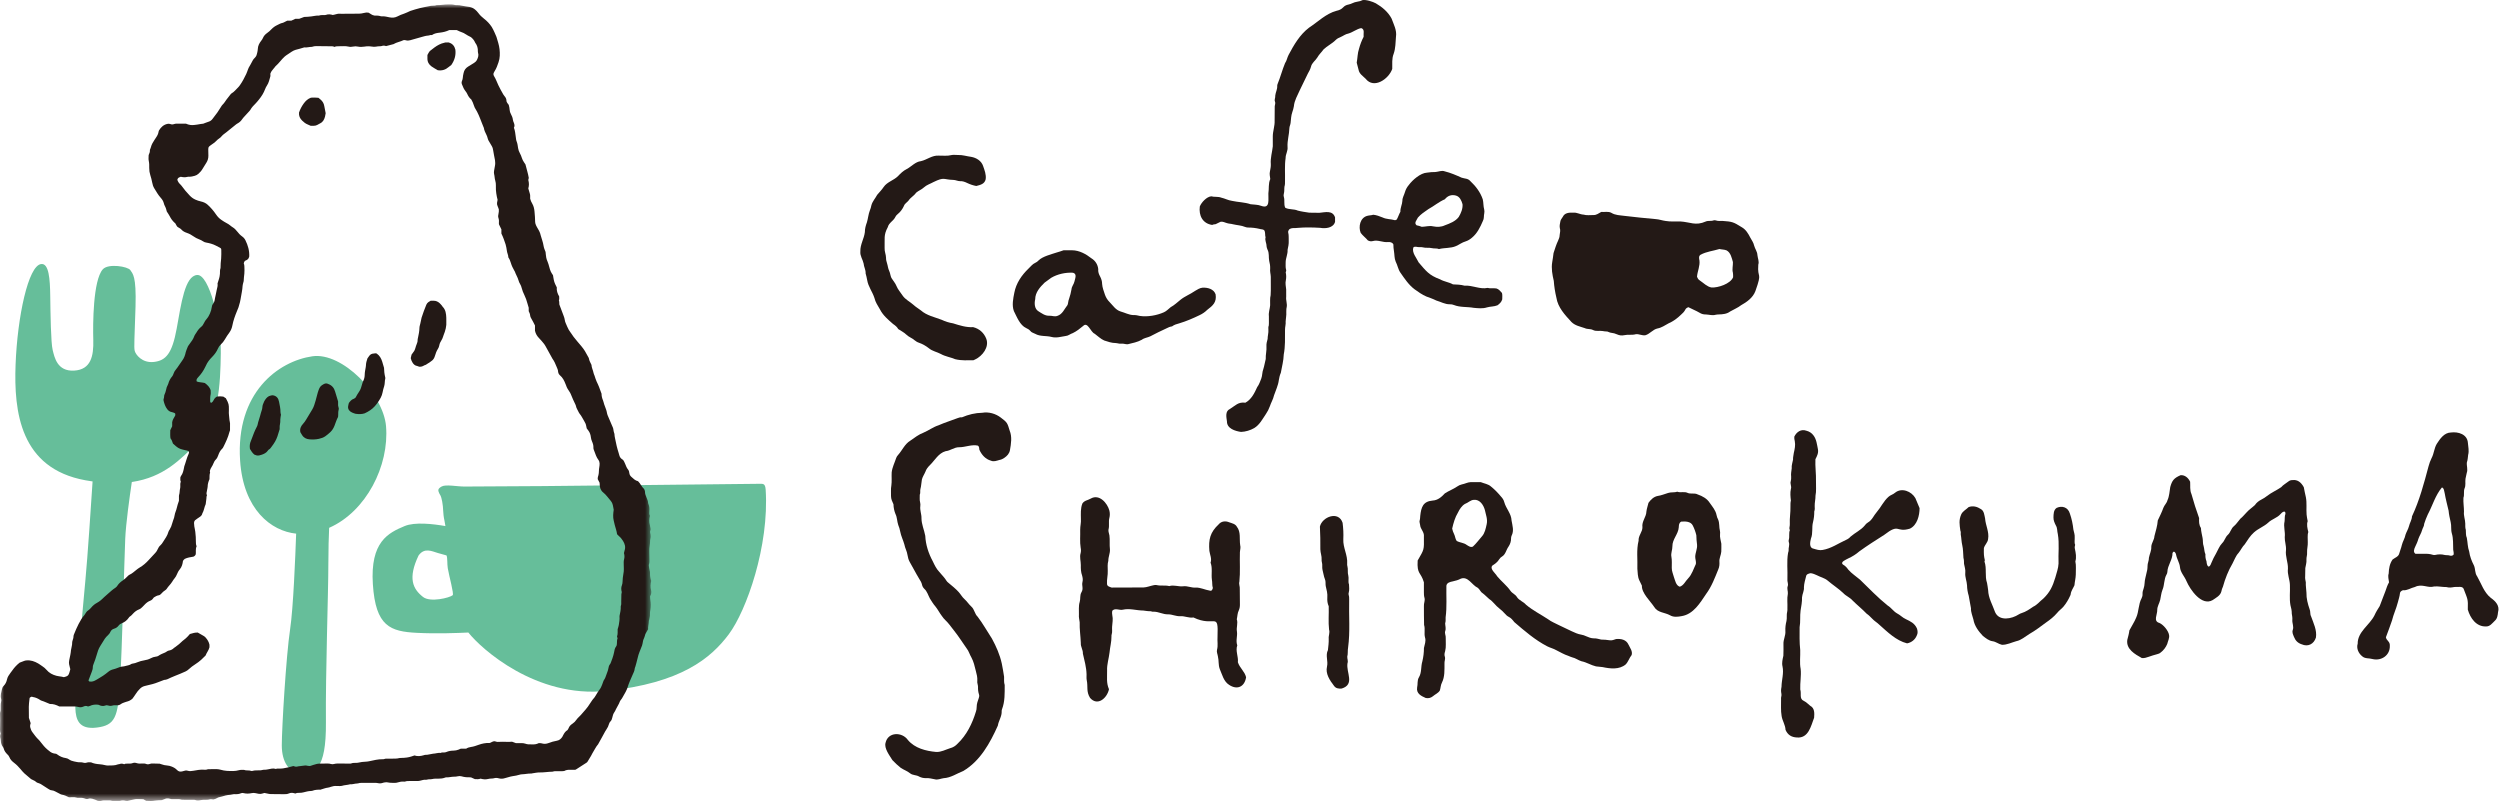
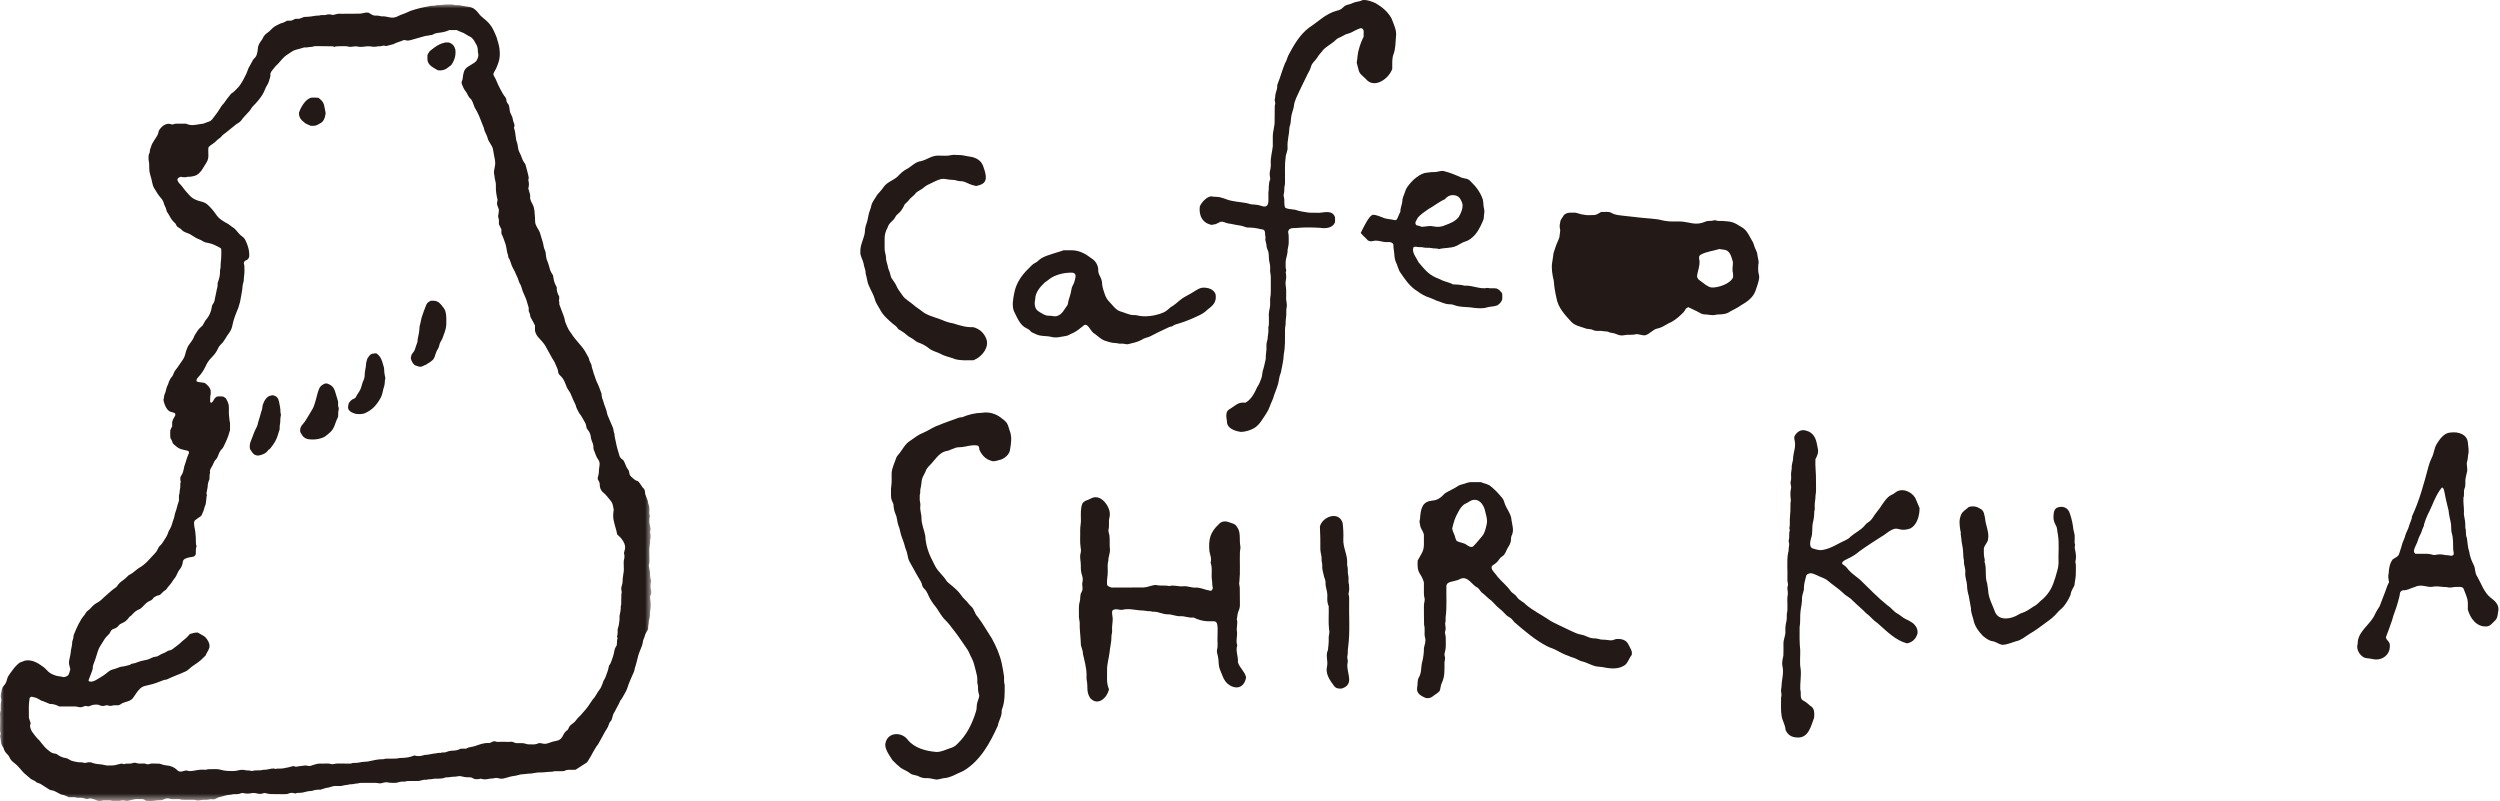
<svg xmlns="http://www.w3.org/2000/svg" xmlns:xlink="http://www.w3.org/1999/xlink" width="312px" height="100px" viewBox="0 0 312 100" version="1.1">
  <title>site-logo-normal</title>
  <defs>
    <polygon id="path-1" points="3.3029135e-15 0 81.286 0 81.286 99.416 3.3029135e-15 99.416" />
  </defs>
  <g id="Page-1" stroke="none" stroke-width="1" fill="none" fill-rule="evenodd">
    <g id="Group-34" transform="translate(-0, 0)">
      <path d="M216.266,34.031 C216.143,33.593 216.288,33.162 216.268,32.703 C216.122,32.193 215.99,31.526 215.486,31.253 C215.209,31.129 214.861,31.149 214.587,31.076 C213.779,31.325 212.974,31.389 212.237,31.79 C211.966,31.938 212.043,32.302 212.09,32.499 C212.18,33.197 211.839,33.854 211.786,34.534 C211.926,34.843 211.934,34.854 212.147,35.01 C212.613,35.322 213.038,35.78 213.589,35.879 C214.417,35.931 215.961,35.421 216.291,34.601 C216.289,34.431 216.305,34.212 216.266,34.031 M210.711,38.338 C210.522,38.405 210.399,38.492 210.324,38.645 C210.199,38.899 210.003,39.094 209.791,39.275 C209.336,39.718 208.831,40.101 208.243,40.351 C207.79,40.592 207.375,40.901 206.854,40.993 C206.286,41.112 205.912,41.664 205.358,41.834 C204.94,41.917 204.547,41.652 204.147,41.711 C203.668,41.848 203.182,41.721 202.698,41.832 C202.4,41.901 202.094,41.861 201.809,41.73 C201.58,41.624 201.342,41.559 201.091,41.534 C200.918,41.516 200.765,41.432 200.605,41.377 C200.423,41.35 200.24,41.372 200.056,41.317 C199.65,41.242 199.205,41.385 198.811,41.187 C198.491,41.014 198.107,41.114 197.782,40.951 C197.2,40.748 196.571,40.643 196.116,40.184 C195.31,39.311 194.42,38.366 194.237,37.147 C194.073,36.459 193.962,35.76 193.912,35.054 C193.732,34.286 193.585,33.503 193.718,32.712 C193.797,32.34 193.823,31.958 193.881,31.585 C194.056,31.061 194.21,30.529 194.451,30.031 C194.561,29.803 194.642,29.57 194.647,29.315 C194.685,29.023 194.766,28.757 194.666,28.462 C194.617,28.212 194.668,27.932 194.723,27.682 C194.742,27.434 194.925,27.26 195.04,27.056 C195.28,26.549 195.83,26.518 196.345,26.542 C196.797,26.491 197.178,26.765 197.615,26.783 C198.03,26.903 198.454,26.837 198.873,26.838 C199.237,26.853 199.512,26.62 199.83,26.452 C200.235,26.488 200.726,26.349 201.101,26.563 C201.592,26.869 202.182,26.864 202.735,26.94 C204.034,27.086 205.336,27.24 206.643,27.345 C207.06,27.372 207.464,27.525 207.877,27.577 C208.48,27.681 209.086,27.626 209.691,27.636 C210.942,27.708 211.595,28.214 212.885,27.642 C213.191,27.507 213.539,27.628 213.855,27.504 C213.939,27.477 214.046,27.478 214.129,27.507 C214.4,27.6 214.678,27.583 214.953,27.569 C216.167,27.66 216.301,27.688 217.344,28.34 C217.87,28.627 218.176,29.141 218.438,29.658 C218.614,29.983 218.839,30.276 218.916,30.646 C219.021,31.055 219.308,31.396 219.326,31.832 C219.365,32.237 219.567,32.624 219.435,33.031 C219.298,34.892 219.971,33.806 219.073,36.331 C218.766,37.148 218.024,37.683 217.287,38.093 C216.87,38.422 216.369,38.61 215.918,38.876 C215.504,39.19 214.987,39.231 214.491,39.243 C214.361,39.247 214.234,39.255 214.102,39.286 C213.698,39.402 213.292,39.259 212.889,39.244 C212.602,39.255 212.337,39.178 212.101,39.028 C211.648,38.757 211.181,38.59 210.711,38.338" id="Fill-1" fill="#231916" />
      <path d="M152.311,27.684 C152.133,27.771 151.931,27.869 151.71,27.976 C151.576,27.996 151.417,28 151.282,28.072 C150.078,27.896 149.594,26.896 149.735,25.771 C149.929,25.268 150.589,24.549 151.165,24.501 C151.53,24.611 152.027,24.51 152.404,24.664 C152.867,24.765 153.284,25.007 153.759,25.068 C154.525,25.239 155.328,25.233 156.076,25.489 C156.515,25.547 156.972,25.524 157.395,25.691 C158.565,26.114 158.253,24.848 158.293,24.135 C158.391,23.541 158.267,22.914 158.53,22.346 C158.496,22.017 158.404,21.706 158.492,21.375 C158.548,21.08 158.613,20.784 158.597,20.477 C158.531,19.721 158.769,18.995 158.846,18.254 C158.85,17.845 158.857,17.435 158.845,17.026 C158.839,16.399 159.108,15.696 159.073,15.077 C159.072,14.47 159.08,13.862 159.087,13.255 C159.107,13.059 159.207,12.87 159.115,12.676 C159.013,12.427 159.186,12.19 159.15,11.938 C159.189,11.52 159.43,11.143 159.396,10.708 C159.394,10.632 159.418,10.552 159.445,10.479 C159.796,9.627 160.022,8.732 160.373,7.885 C160.601,7.563 160.637,7.178 160.823,6.839 C161.489,5.587 162.218,4.329 163.363,3.457 C164.487,2.723 165.475,1.699 166.807,1.345 C167.121,1.28 167.409,1.158 167.634,0.914 C167.809,0.723 168.037,0.616 168.285,0.569 C168.666,0.499 168.975,0.258 169.367,0.217 C169.611,0.182 169.856,0.118 170.006,0.024 C170.447,-0.089 171.337,0.215 171.702,0.414 C172.495,0.873 173.23,1.49 173.667,2.311 C173.932,3.042 174.345,3.782 174.218,4.581 C174.156,5.301 174.175,6.027 173.928,6.717 C173.687,7.32 173.767,7.963 173.753,8.6 C173.326,9.851 171.466,11.157 170.427,9.823 C170.085,9.479 169.635,9.221 169.546,8.697 C169.474,8.404 169.394,8.113 169.318,7.822 C169.427,7.25 169.413,6.644 169.607,6.081 C169.745,5.572 169.934,5.058 170.18,4.596 C170.131,4.194 170.357,3.656 169.879,3.508 C169.315,3.613 168.823,4.035 168.274,4.188 C167.909,4.25 167.639,4.483 167.309,4.621 C167.086,4.705 166.87,4.821 166.702,4.985 C166.246,5.449 165.638,5.726 165.176,6.17 C164.938,6.518 164.609,6.795 164.406,7.171 C164.162,7.578 163.717,7.835 163.611,8.33 C163.528,8.637 163.374,8.913 163.217,9.188 C162.883,9.873 162.562,10.565 162.218,11.246 C161.933,11.906 161.536,12.536 161.475,13.266 C161.424,13.511 161.374,13.755 161.282,13.987 C161.127,14.418 161.116,14.887 161.066,15.341 C161.047,15.557 160.921,15.774 160.915,15.99 C160.898,16.781 160.638,17.543 160.686,18.337 C160.748,18.823 160.436,19.244 160.444,19.726 C160.305,20.664 160.393,21.619 160.369,22.569 C160.368,22.806 160.382,23.043 160.303,23.275 C160.259,23.57 160.309,23.879 160.223,24.176 C160.183,24.295 160.183,24.448 160.221,24.568 C160.368,25.023 160.191,25.481 160.394,25.922 C160.867,26.188 161.461,26.056 161.962,26.281 C162.425,26.405 162.916,26.469 163.391,26.542 C163.813,26.55 164.236,26.556 164.659,26.558 C165.379,26.495 166.31,26.208 166.615,27.129 C166.615,27.315 166.615,27.513 166.615,27.688 C166.4,28.458 165.418,28.552 164.764,28.434 C163.838,28.38 162.883,28.355 161.962,28.439 C161.585,28.504 161.177,28.377 160.872,28.649 C160.81,28.741 160.727,28.901 160.769,29.031 C160.859,29.369 160.814,29.712 160.832,30.053 C160.852,30.437 160.773,30.814 160.691,31.182 C160.727,31.718 160.453,32.206 160.45,32.733 C160.462,33.048 160.411,33.365 160.508,33.676 C160.541,33.779 160.495,33.884 160.456,33.981 C160.528,34.307 160.539,34.628 160.477,34.958 C160.379,35.349 160.482,35.744 160.515,36.133 C160.519,36.437 160.517,36.74 160.516,37.043 C160.464,37.476 160.665,37.911 160.578,38.338 C160.524,38.549 160.535,38.756 160.529,38.966 C160.562,39.353 160.465,39.721 160.449,40.105 C160.487,40.466 160.364,40.805 160.37,41.165 C160.365,42.193 160.41,43.227 160.213,44.235 C160.191,45.011 159.983,45.763 159.848,46.522 C159.718,46.812 159.65,47.12 159.599,47.43 C159.516,48.105 159.216,48.703 159,49.338 C158.894,49.828 158.62,50.258 158.466,50.734 C158.349,51.058 158.195,51.362 158,51.647 C157.566,52.283 157.209,53.01 156.527,53.423 C156.028,53.708 155.452,53.882 154.88,53.904 C154.148,53.801 153.108,53.484 153.123,52.584 C153.046,52.04 152.881,51.316 153.501,51.035 C154.196,50.613 154.512,50.138 155.429,50.257 C156.181,49.835 156.556,49.062 156.895,48.317 C157.139,47.997 157.256,47.617 157.404,47.252 C157.552,46.874 157.507,46.444 157.662,46.063 C157.796,45.654 157.851,45.216 157.965,44.802 C157.937,44.274 158.096,43.756 158.053,43.228 C158.029,42.908 158.115,42.6 158.199,42.3 C158.197,41.917 158.326,41.547 158.296,41.161 C158.282,40.979 158.275,40.794 158.346,40.614 C158.379,40.24 158.343,39.845 158.357,39.467 C158.299,38.998 158.477,38.559 158.514,38.104 C158.532,37.683 158.468,37.256 158.575,36.843 C158.626,36.084 158.579,35.31 158.594,34.547 C158.584,34.207 158.468,33.873 158.517,33.526 C158.529,33.195 158.481,32.873 158.394,32.554 C158.306,32.087 158.42,31.602 158.189,31.161 C158.128,31.018 158.072,30.862 158.062,30.709 C158.073,30.352 157.829,29.994 157.943,29.626 C157.846,29.342 157.947,29.019 157.778,28.741 C157.623,28.588 157.385,28.635 157.192,28.565 C156.721,28.451 156.234,28.396 155.75,28.397 C155.63,28.393 155.517,28.37 155.403,28.327 C154.914,28.118 154.38,28.113 153.87,27.987 C153.63,27.917 153.377,27.926 153.137,27.849 C152.852,27.781 152.631,27.615 152.311,27.684" id="Fill-3" fill="#231916" />
      <path d="M121.454,40.828 C122.23,41.025 122.806,41.546 123.089,42.282 C123.481,43.318 122.606,44.435 121.695,44.862 C121.634,44.886 121.575,44.916 121.48,44.959 C120.778,44.953 120.039,45.03 119.209,44.827 C118.71,44.603 117.94,44.482 117.422,44.18 C116.936,43.919 116.364,43.83 115.932,43.468 C115.544,43.165 115.125,42.921 114.66,42.764 C114.259,42.637 114.002,42.291 113.625,42.122 C113.238,41.939 112.977,41.586 112.606,41.381 C112.438,41.277 112.27,41.173 112.099,41.067 C111.95,40.791 111.707,40.607 111.457,40.436 C110.849,39.906 110.195,39.357 109.828,38.627 C109.555,38.158 109.25,37.717 109.127,37.179 C108.88,36.413 108.354,35.767 108.224,34.957 C108.183,34.671 108.097,34.393 108.028,34.115 C108.06,33.684 107.808,33.311 107.779,32.885 C107.666,32.366 107.316,31.936 107.373,31.378 C107.338,30.529 107.835,29.797 107.935,28.974 C107.933,28.547 108.043,28.147 108.19,27.75 C108.339,27.264 108.369,26.742 108.558,26.264 C108.635,26.056 108.717,25.847 108.75,25.622 C108.872,25.144 109.243,24.751 109.471,24.316 C109.741,23.992 110.044,23.698 110.277,23.343 C110.708,22.703 111.526,22.517 112.058,21.992 C112.385,21.646 112.722,21.315 113.155,21.1 C113.752,20.783 114.244,20.184 114.927,20.113 C115.693,19.941 116.33,19.359 117.164,19.422 C117.688,19.411 118.226,19.491 118.739,19.354 C119,19.29 119.297,19.356 119.567,19.344 C120.121,19.321 120.653,19.507 121.2,19.574 C121.846,19.684 122.481,20.073 122.692,20.718 C122.878,21.256 123.094,21.794 123.013,22.37 C122.879,22.973 122.34,23.08 121.839,23.211 C121.442,23.142 121.061,23.007 120.692,22.831 C120.418,22.7 120.137,22.592 119.823,22.61 C119.532,22.613 119.267,22.455 118.976,22.453 C117.708,22.418 117.889,22.047 116.505,22.718 C116.105,22.941 115.645,23.074 115.303,23.391 C115.012,23.665 114.625,23.792 114.325,24.056 C114.075,24.435 113.647,24.635 113.397,25.016 C113.217,25.258 112.91,25.395 112.812,25.698 C112.627,26.101 112.372,26.445 112.027,26.726 C111.915,26.816 111.813,26.922 111.748,27.057 C111.527,27.567 110.929,27.788 110.798,28.345 C110.251,29.359 110.438,29.795 110.4,30.958 C110.372,31.376 110.568,31.754 110.577,32.162 C110.57,32.403 110.627,32.629 110.702,32.855 C110.805,33.166 110.82,33.5 110.968,33.8 C111.131,34.121 111.103,34.501 111.322,34.796 C111.508,35.098 111.753,35.363 111.882,35.7 C112.057,36.128 112.376,36.476 112.627,36.861 C112.984,37.402 113.593,37.663 114.058,38.094 C114.32,38.335 114.635,38.512 114.915,38.728 C115.661,39.385 116.623,39.566 117.519,39.91 C117.971,40.122 118.449,40.277 118.942,40.353 C119.76,40.61 120.588,40.878 121.454,40.828" id="Fill-5" fill="#231916" />
      <path d="M131.191,34.669 C130.918,34.875 130.636,35.069 130.363,35.275 C129.794,35.825 129.194,36.506 129.194,37.343 C129.072,37.848 129.098,38.535 129.585,38.838 C130.002,39.098 130.421,39.426 130.942,39.404 C131.284,39.383 131.606,39.555 131.953,39.424 C132.603,39.221 132.833,38.559 133.229,38.062 C133.322,37.831 133.307,37.543 133.412,37.315 C133.555,36.919 133.648,36.512 133.724,36.098 C133.746,35.752 134.011,35.486 134.086,35.149 C134.167,34.762 134.456,34.176 133.899,34.035 C132.961,33.988 131.985,34.203 131.191,34.669 M151.707,36.728 C151.858,37.713 151.38,38.129 150.665,38.668 C150.382,38.949 150.062,39.167 149.697,39.337 C148.88,39.729 148.048,40.093 147.177,40.352 C146.859,40.436 146.541,40.525 146.27,40.732 C146.021,40.769 145.793,40.856 145.57,40.981 C144.893,41.3 144.212,41.614 143.555,41.973 C143.215,42.141 142.812,42.158 142.501,42.4 C141.966,42.696 141.338,42.818 140.747,42.962 C140.47,42.988 140.207,42.848 139.926,42.89 C139.683,42.921 139.464,42.821 139.224,42.812 C138.728,42.813 138.27,42.641 137.808,42.495 C137.365,42.3 137.005,41.938 136.618,41.653 C136.105,41.456 135.749,40.101 135.18,40.676 C134.78,41.013 134.356,41.346 133.885,41.571 C133.586,41.657 133.332,41.907 133.017,41.929 C132.415,42.017 131.838,42.213 131.226,42.05 C130.555,41.873 129.818,42.02 129.19,41.661 C128.982,41.543 128.729,41.509 128.587,41.303 C128.444,41.136 128.267,41.026 128.072,40.946 C127.277,40.582 126.91,39.555 126.53,38.818 C126.268,38.091 126.442,37.26 126.589,36.526 C126.814,35.343 127.504,34.337 128.364,33.512 C128.637,33.265 128.851,32.95 129.201,32.801 C129.356,32.738 129.496,32.629 129.614,32.501 C130.124,31.995 131.178,31.745 131.869,31.513 C132.162,31.442 132.444,31.329 132.724,31.237 C133.09,31.237 133.447,31.246 133.803,31.234 C134.709,31.245 135.538,31.707 136.233,32.254 C136.702,32.54 137.004,33.031 137.06,33.578 C137.023,33.925 137.139,34.235 137.3,34.518 C137.445,34.803 137.543,35.095 137.543,35.423 C137.573,35.89 137.755,36.344 137.9,36.787 C138.028,37.145 138.22,37.449 138.487,37.712 C138.911,38.144 139.237,38.684 139.852,38.873 C140.379,39.017 140.89,39.302 141.439,39.322 C141.719,39.303 141.989,39.367 142.256,39.43 C143.216,39.571 144.373,39.366 145.254,38.972 C145.58,38.83 145.831,38.55 146.105,38.333 C146.563,38.088 146.93,37.723 147.333,37.406 C147.876,36.965 148.55,36.724 149.118,36.318 C149.418,36.14 149.736,35.931 150.088,35.9 C150.723,35.874 151.468,36.058 151.707,36.728" id="Fill-7" fill="#231916" />
-       <path d="M178.855,28.249 C179.359,28.346 179.847,28.342 180.319,28.119 C180.944,27.888 181.641,27.626 182.051,27.076 C182.331,26.602 182.574,26.041 182.523,25.482 C182.396,25.04 182.186,24.541 181.7,24.406 C181.128,24.249 180.663,24.438 180.318,24.868 C179.559,25.192 178.98,25.709 178.273,26.092 C177.816,26.404 177.319,26.731 176.957,27.151 C176.817,27.461 176.425,27.829 176.799,28.121 C176.987,28.142 177.196,28.22 177.434,28.307 C177.916,28.3 178.375,28.132 178.855,28.249 M177.05,32.751 C177.97,33.818 178.323,34.343 179.718,34.858 C180.214,35.148 180.834,35.21 181.327,35.489 C181.851,35.511 182.291,35.518 182.772,35.652 C183.75,35.578 184.687,36.137 185.653,35.93 C186.008,36.035 186.383,35.935 186.754,36 C187.058,36.088 187.24,36.335 187.447,36.562 C187.522,36.835 187.471,37.112 187.479,37.36 C187.381,37.715 187.134,37.913 186.891,38.098 C186.455,38.278 186.009,38.236 185.572,38.363 C185.051,38.535 184.466,38.469 183.928,38.419 C183.106,38.267 182.234,38.381 181.445,38.064 C181.284,38.002 181.117,37.963 180.942,37.975 C180.342,37.989 179.809,37.663 179.247,37.504 C178.848,37.3 178.422,37.161 178.005,37.002 C177.478,36.77 176.988,36.434 176.528,36.095 C175.795,35.542 175.291,34.769 174.769,34.025 C174.481,33.613 174.417,33.093 174.182,32.651 C174.005,32.239 174.04,31.769 173.966,31.338 C173.912,31.063 173.898,30.791 173.894,30.507 C173.771,30.244 173.492,30.189 173.224,30.207 C172.589,30.284 171.974,29.905 171.348,30.08 C171.126,30.14 170.936,30.122 170.71,30.004 C170.456,29.692 170.096,29.435 169.818,29.068 C169.499,28.306 169.742,27.16 170.646,26.935 C170.888,26.866 171.142,26.881 171.379,26.799 C171.788,26.841 172.168,26.983 172.545,27.139 C173.055,27.381 173.558,27.327 174.11,27.486 C174.149,27.47 174.221,27.44 174.315,27.4 C174.489,27.091 174.592,26.734 174.771,26.422 C174.745,25.937 174.994,25.528 175.018,25.061 C175.009,24.67 175.241,24.34 175.338,23.973 C175.436,23.638 175.6,23.343 175.827,23.08 C176.287,22.455 177.282,21.586 178.086,21.547 C178.438,21.496 178.789,21.46 179.145,21.467 C179.534,21.438 179.915,21.235 180.304,21.384 C181.035,21.565 181.718,21.86 182.402,22.17 C182.827,22.316 183.197,22.244 183.509,22.615 C184.187,23.248 184.748,23.99 185.048,24.875 C185.152,25.294 185.108,25.735 185.231,26.156 C185.313,26.471 185.175,26.781 185.186,27.094 C185.187,27.27 185.137,27.43 185.059,27.586 C184.727,28.363 184.353,29.131 183.686,29.678 C183.454,29.875 183.197,30.036 182.904,30.127 C182.468,30.248 182.114,30.537 181.701,30.713 C181.038,31.004 180.258,30.903 179.584,31.084 C179.31,30.957 179.005,31.044 178.722,30.971 C178.329,30.876 177.936,30.975 177.548,30.865 C177.439,30.828 177.312,30.84 177.194,30.842 C176.896,30.884 176.615,30.673 176.383,30.884 C176.176,31.537 176.787,32.183 177.05,32.751" id="Fill-9" fill="#231916" />
+       <path d="M178.855,28.249 C179.359,28.346 179.847,28.342 180.319,28.119 C180.944,27.888 181.641,27.626 182.051,27.076 C182.331,26.602 182.574,26.041 182.523,25.482 C182.396,25.04 182.186,24.541 181.7,24.406 C181.128,24.249 180.663,24.438 180.318,24.868 C179.559,25.192 178.98,25.709 178.273,26.092 C177.816,26.404 177.319,26.731 176.957,27.151 C176.817,27.461 176.425,27.829 176.799,28.121 C176.987,28.142 177.196,28.22 177.434,28.307 C177.916,28.3 178.375,28.132 178.855,28.249 M177.05,32.751 C177.97,33.818 178.323,34.343 179.718,34.858 C180.214,35.148 180.834,35.21 181.327,35.489 C181.851,35.511 182.291,35.518 182.772,35.652 C183.75,35.578 184.687,36.137 185.653,35.93 C186.008,36.035 186.383,35.935 186.754,36 C187.058,36.088 187.24,36.335 187.447,36.562 C187.522,36.835 187.471,37.112 187.479,37.36 C187.381,37.715 187.134,37.913 186.891,38.098 C186.455,38.278 186.009,38.236 185.572,38.363 C185.051,38.535 184.466,38.469 183.928,38.419 C183.106,38.267 182.234,38.381 181.445,38.064 C181.284,38.002 181.117,37.963 180.942,37.975 C180.342,37.989 179.809,37.663 179.247,37.504 C178.848,37.3 178.422,37.161 178.005,37.002 C177.478,36.77 176.988,36.434 176.528,36.095 C175.795,35.542 175.291,34.769 174.769,34.025 C174.481,33.613 174.417,33.093 174.182,32.651 C174.005,32.239 174.04,31.769 173.966,31.338 C173.912,31.063 173.898,30.791 173.894,30.507 C173.771,30.244 173.492,30.189 173.224,30.207 C172.589,30.284 171.974,29.905 171.348,30.08 C171.126,30.14 170.936,30.122 170.71,30.004 C170.456,29.692 170.096,29.435 169.818,29.068 C170.888,26.866 171.142,26.881 171.379,26.799 C171.788,26.841 172.168,26.983 172.545,27.139 C173.055,27.381 173.558,27.327 174.11,27.486 C174.149,27.47 174.221,27.44 174.315,27.4 C174.489,27.091 174.592,26.734 174.771,26.422 C174.745,25.937 174.994,25.528 175.018,25.061 C175.009,24.67 175.241,24.34 175.338,23.973 C175.436,23.638 175.6,23.343 175.827,23.08 C176.287,22.455 177.282,21.586 178.086,21.547 C178.438,21.496 178.789,21.46 179.145,21.467 C179.534,21.438 179.915,21.235 180.304,21.384 C181.035,21.565 181.718,21.86 182.402,22.17 C182.827,22.316 183.197,22.244 183.509,22.615 C184.187,23.248 184.748,23.99 185.048,24.875 C185.152,25.294 185.108,25.735 185.231,26.156 C185.313,26.471 185.175,26.781 185.186,27.094 C185.187,27.27 185.137,27.43 185.059,27.586 C184.727,28.363 184.353,29.131 183.686,29.678 C183.454,29.875 183.197,30.036 182.904,30.127 C182.468,30.248 182.114,30.537 181.701,30.713 C181.038,31.004 180.258,30.903 179.584,31.084 C179.31,30.957 179.005,31.044 178.722,30.971 C178.329,30.876 177.936,30.975 177.548,30.865 C177.439,30.828 177.312,30.84 177.194,30.842 C176.896,30.884 176.615,30.673 176.383,30.884 C176.176,31.537 176.787,32.183 177.05,32.751" id="Fill-9" fill="#231916" />
      <path d="M111.507,62.941 C111.352,62.593 111.196,62.287 111.198,61.909 C111.214,61.475 111.156,61.036 111.239,60.608 C111.32,60.062 111.249,59.499 111.282,58.949 C111.351,58.324 111.654,57.746 111.846,57.151 C111.897,57.015 111.972,56.891 112.076,56.785 C112.606,56.199 112.901,55.42 113.607,54.995 C114.137,54.629 114.645,54.221 115.256,53.995 C115.898,53.723 116.458,53.291 117.128,53.077 C117.912,52.728 118.728,52.486 119.526,52.175 C119.695,52.1 119.878,52.064 120.051,52.082 C120.855,51.736 121.713,51.527 122.585,51.513 C123.399,51.376 124.257,51.617 124.912,52.125 C125.706,52.716 125.728,52.808 126.004,53.734 C126.326,54.511 126.183,55.374 126.042,56.178 C125.96,56.619 125.682,56.907 125.341,57.14 C125.16,57.263 124.957,57.369 124.728,57.403 C124.369,57.504 124.025,57.653 123.657,57.489 C122.979,57.293 122.517,56.772 122.225,56.127 C122.196,55.966 122.228,55.753 122.05,55.616 C121.269,55.436 120.49,55.816 119.707,55.816 C119.086,55.801 118.618,56.249 118.015,56.307 C117.113,56.558 116.667,57.453 116.038,58.064 C115.798,58.297 115.598,58.551 115.489,58.874 C115.355,59.2 115.137,59.495 115.053,59.844 C114.975,60.242 114.979,60.652 114.864,61.046 C114.812,61.279 114.896,61.525 114.786,61.748 C114.801,62.062 114.741,62.377 114.83,62.691 C114.872,62.839 114.874,63.008 114.856,63.163 C114.783,63.685 115.021,64.173 115.001,64.687 C115.004,65.435 115.341,66.14 115.474,66.873 C115.525,67.991 115.883,69.077 116.415,70.057 C116.635,70.524 116.856,70.989 117.217,71.365 C117.427,71.601 117.634,71.84 117.836,72.083 C118.032,72.297 118.133,72.591 118.382,72.751 C118.814,73.11 119.262,73.466 119.642,73.886 C119.9,74.17 120.075,74.517 120.368,74.77 C120.683,75.053 120.908,75.417 121.223,75.702 C121.613,76.042 121.631,76.612 122.009,76.965 C122.672,77.831 123.198,78.792 123.797,79.706 C124.335,80.696 124.778,81.7 125.022,82.805 C125.15,83.352 125.213,83.916 125.311,84.468 C125.322,84.809 125.271,85.154 125.386,85.487 C125.383,86.504 125.425,87.539 125.053,88.511 C125.026,88.587 125.002,88.661 125.009,88.741 C125.051,89.393 124.626,89.935 124.53,90.561 C123.56,92.727 122.333,94.964 120.226,96.215 C119.408,96.536 118.665,97.068 117.766,97.117 C117.39,97.166 117.026,97.368 116.644,97.251 C116.281,97.185 115.926,97.079 115.554,97.112 C115.259,97.117 114.982,97.053 114.717,96.922 C114.366,96.696 113.9,96.779 113.58,96.508 C113.228,96.221 112.794,96.081 112.422,95.833 C112.055,95.532 111.698,95.219 111.376,94.869 C111.025,94.297 110.313,93.386 110.517,92.699 C110.822,91.33 112.573,91.319 113.304,92.349 C114.171,93.386 115.551,93.726 116.838,93.845 C117.465,93.868 117.994,93.559 118.571,93.376 C118.941,93.285 119.247,93.093 119.504,92.812 C120.636,91.744 121.345,90.29 121.792,88.817 C121.853,88.634 121.896,88.44 121.889,88.237 C121.888,87.841 122.027,87.46 122.16,87.093 C122.216,86.952 122.225,86.808 122.179,86.667 C122.079,86.363 122.044,86.053 122.058,85.735 C122.063,85.469 121.92,85.222 121.968,84.955 C121.995,84.526 121.891,84.121 121.779,83.715 C121.641,83.142 121.513,82.568 121.226,82.041 C121.005,81.68 120.91,81.257 120.64,80.926 C120.12,80.198 119.654,79.434 119.092,78.735 C118.901,78.484 118.696,78.243 118.513,77.987 C118.218,77.577 117.798,77.285 117.53,76.854 C117.242,76.477 117.033,76.045 116.734,75.678 C116.467,75.383 116.273,75.037 116.058,74.706 C115.831,74.292 115.715,73.812 115.352,73.483 C115.208,73.337 115.111,73.177 115.069,72.974 C115.011,72.699 114.862,72.461 114.712,72.229 C114.293,71.544 113.936,70.824 113.531,70.13 C113.383,69.862 113.304,69.568 113.257,69.271 C113.197,68.806 112.946,68.407 112.866,67.952 C112.715,67.406 112.449,66.9 112.347,66.339 C112.289,66.056 112.219,65.78 112.1,65.513 C111.947,65.069 111.972,64.572 111.755,64.145 C111.614,63.804 111.508,63.346 111.507,62.941" id="Fill-11" fill="#231916" />
      <path d="M135.085,62.829 C135.352,62.44 135.765,62.438 136.131,62.22 C137.194,61.611 138.209,62.79 138.453,63.729 C138.523,64.026 138.525,64.34 138.451,64.633 C138.32,65.117 138.479,65.604 138.341,66.083 C138.293,66.328 138.422,66.575 138.455,66.816 C138.532,67.392 138.448,67.973 138.519,68.552 C138.559,69.03 138.306,69.502 138.32,69.985 C138.191,70.4 138.249,70.821 138.248,71.242 C138.275,71.784 138.117,72.307 138.155,72.855 C138.155,73.179 138.474,73.237 138.736,73.329 C140.045,73.335 141.399,73.32 142.716,73.315 C143.14,73.297 143.53,73.124 143.941,73.042 C144.087,73.005 144.238,72.986 144.371,73.023 C144.895,73.14 145.403,73.014 145.929,73.144 C146.476,72.959 147.094,73.241 147.662,73.168 C148.198,73.096 148.689,73.379 149.223,73.329 C149.835,73.313 150.386,73.615 150.983,73.709 C151.237,73.789 151.314,73.578 151.364,73.377 C151.254,73.051 151.314,72.699 151.247,72.361 C151.147,71.651 151.343,70.902 151.079,70.217 C151.256,69.716 150.998,69.24 150.929,68.746 C150.815,67.318 151.022,66.435 152.097,65.431 C152.421,65.037 152.954,64.989 153.397,65.179 C153.756,65.309 154.166,65.375 154.362,65.737 C154.881,66.4 154.656,67.259 154.775,68.029 C154.867,68.333 154.753,68.625 154.74,68.926 C154.698,70.15 154.802,71.387 154.674,72.603 C154.583,72.897 154.758,73.205 154.724,73.502 C154.731,74.149 154.733,74.796 154.741,75.443 C154.745,75.697 154.707,75.94 154.602,76.173 C154.422,76.525 154.438,76.911 154.352,77.287 C154.526,77.784 154.273,78.304 154.37,78.804 C154.457,79.389 154.199,79.942 154.412,80.541 C154.163,81.224 154.568,81.949 154.487,82.647 C154.711,83.36 155.351,83.806 155.512,84.524 C155.33,85.71 154.404,86.154 153.383,85.463 C152.71,85.032 152.526,84.183 152.225,83.49 C152.034,82.989 152.127,82.45 151.998,81.936 C151.962,81.661 151.809,81.364 151.885,81.087 C152.031,80.556 151.904,80.012 151.947,79.472 C152.064,76.227 151.626,78.353 148.938,77.06 C148.372,77.155 147.85,76.862 147.292,76.898 C146.769,76.935 146.302,76.667 145.781,76.669 C145.152,76.695 144.589,76.33 143.967,76.339 C143.819,76.372 143.687,76.282 143.541,76.276 C143.251,76.291 142.963,76.223 142.681,76.195 C141.827,76.192 140.988,75.894 140.135,76.089 C139.7,76.202 139.174,75.824 138.808,76.226 C138.774,76.411 138.778,76.594 138.814,76.776 C138.93,77.267 138.823,77.748 138.79,78.223 C138.764,78.539 138.84,78.861 138.739,79.167 C138.709,79.236 138.709,79.323 138.712,79.401 C138.725,80.087 138.53,80.751 138.471,81.43 C138.386,82.187 138.13,82.915 138.166,83.687 C138.181,84.521 138.052,85.216 138.401,86.013 C138.169,87.124 136.976,88.179 136.038,87.094 C135.539,86.293 135.799,85.707 135.628,84.904 C135.576,84.665 135.607,84.4 135.602,84.154 C135.581,83.272 135.336,82.416 135.143,81.564 C135.171,81.104 134.851,80.718 134.886,80.257 C134.859,79.392 134.713,78.529 134.744,77.662 C134.715,77.345 134.615,77.045 134.65,76.723 C134.668,76.187 134.585,75.632 134.749,75.113 C134.866,74.717 134.744,74.294 134.962,73.921 C135.26,73.43 134.968,73.112 135.094,72.62 C135.165,72.362 135.118,72.096 135.051,71.843 C134.896,71.413 134.875,70.968 134.886,70.518 C134.888,70.019 134.713,69.53 134.862,69.029 C134.918,68.811 134.916,68.579 134.867,68.362 C134.745,67.618 134.833,66.861 134.809,66.11 C134.803,65.662 134.933,65.227 134.897,64.774 C134.891,64.119 134.837,63.447 135.085,62.829" id="Fill-13" fill="#231916" />
-       <path d="M271.312,68.84 C271.205,68.867 271.187,68.954 271.13,69.007 C271.149,69.858 270.51,70.538 270.486,71.389 C270.477,71.499 270.444,71.601 270.391,71.688 C270.045,72.285 270.144,72.994 269.875,73.617 C269.72,74.004 269.688,74.438 269.597,74.842 C269.502,75.279 269.225,75.658 269.224,76.119 C269.252,76.668 268.692,77.529 269.482,77.74 C269.989,77.947 270.624,78.722 270.701,79.26 C270.771,79.636 270.553,80.004 270.471,80.366 C270.3,80.776 270.025,81.151 269.667,81.42 C269.537,81.543 269.375,81.606 269.21,81.642 C268.849,81.72 268.509,81.86 268.158,81.968 C267.871,82.067 267.61,82.158 267.301,82.125 C266.438,81.644 265.32,81.019 265.486,79.861 C265.588,79.428 265.69,79.142 265.748,78.673 C265.989,78.198 266.383,77.615 266.599,77.07 C266.942,76.311 266.858,75.432 267.273,74.656 C267.345,74.503 267.398,74.338 267.389,74.16 C267.375,73.907 267.437,73.667 267.528,73.432 C267.677,73.026 267.62,72.572 267.736,72.154 C267.806,71.808 267.889,71.464 267.975,71.121 C268.037,70.797 267.977,70.465 268.096,70.148 C268.149,69.971 268.183,69.792 268.186,69.605 C268.269,69.143 268.515,68.715 268.481,68.229 C268.504,67.76 268.851,67.387 268.871,66.915 C269.036,66.257 269.243,65.634 269.292,64.947 C269.536,64.432 269.798,63.916 269.991,63.369 C270.118,63.032 270.413,62.795 270.497,62.437 C270.74,61.914 270.747,61.345 270.846,60.79 C271.074,59.961 271.306,59.667 272.135,59.305 C272.645,59.263 273.082,59.596 273.33,60.125 C273.365,60.602 273.272,61.18 273.492,61.652 C273.77,62.667 274.094,63.662 274.449,64.658 C274.433,65.097 274.42,65.497 274.676,65.892 C274.688,66.306 274.809,66.725 274.884,67.15 C274.95,67.487 274.887,67.834 275.014,68.163 C275.11,68.5 275.085,68.836 275.237,69.171 C275.219,69.465 275.253,69.763 275.371,70.049 C275.412,70.7 275.701,71.047 275.984,70.238 C276.15,69.836 276.341,69.447 276.564,69.072 C276.811,68.638 276.97,68.154 277.325,67.787 C277.639,67.496 277.714,67.029 278.036,66.747 C278.38,66.44 278.432,65.942 278.804,65.657 C279.117,65.392 279.331,65.03 279.601,64.73 C279.896,64.504 280.114,64.203 280.377,63.946 C280.683,63.595 281.077,63.346 281.411,63.033 C281.621,62.716 281.919,62.498 282.251,62.329 C282.488,62.21 282.706,62.072 282.912,61.903 C283.461,61.476 284.12,61.197 284.689,60.802 C284.942,60.506 285.291,60.333 285.586,60.092 C285.734,59.971 285.906,59.911 286.1,59.916 C286.719,59.837 287.174,60.176 287.516,60.809 C287.592,61.185 287.665,61.625 287.774,62.056 C287.914,62.772 287.806,63.503 287.864,64.226 C287.879,64.485 287.947,64.742 287.998,65.043 C287.85,65.473 287.964,65.934 288.077,66.397 C287.939,66.798 288.027,67.236 288.011,67.652 C288.035,68.088 287.905,68.51 287.923,68.949 C287.956,69.257 287.828,69.542 287.845,69.85 C287.88,70.212 287.752,70.548 287.702,70.899 C287.693,71.242 287.688,71.585 287.685,71.929 C287.655,72.184 287.723,72.422 287.766,72.671 C287.739,73.11 287.831,73.533 287.845,73.969 C287.826,74.676 288.011,75.379 288.243,76.043 C288.367,76.325 288.273,76.649 288.424,76.925 C288.722,77.774 289.176,78.652 289.026,79.575 C288.766,80.377 288.046,80.763 287.245,80.407 C286.77,80.254 286.462,79.937 286.287,79.48 C286.183,79.206 286.021,78.929 286.141,78.612 C286.292,78.195 286.05,77.782 286.083,77.361 C286.107,77.093 286.055,76.841 286.014,76.579 C286.019,76.22 285.946,75.874 285.848,75.533 C285.697,74.705 285.82,73.846 285.782,73.007 C285.77,72.327 285.444,71.674 285.534,70.981 C285.567,70.18 285.184,69.443 285.293,68.639 C285.331,68.094 285.12,67.576 285.137,67.035 C285.219,66.376 284.958,65.725 285.113,65.072 C285.159,64.76 285.098,64.439 285.221,64.135 C285.261,63.598 284.78,63.929 284.608,64.158 C284.183,64.646 283.519,64.782 283.062,65.236 C282.533,65.717 281.834,65.96 281.303,66.437 C280.821,66.863 280.498,67.402 280.146,67.929 C279.825,68.245 279.646,68.671 279.363,69.015 C279.011,69.389 278.864,69.873 278.623,70.311 C278.088,71.221 277.704,72.204 277.423,73.216 C277.329,73.406 277.263,73.605 277.226,73.812 C277.1,74.34 276.545,74.609 276.132,74.895 C274.769,75.675 273.331,73.601 272.868,72.514 C272.625,71.923 272.112,71.436 272.06,70.777 C272.008,70.235 271.675,69.773 271.579,69.238 C271.542,69.072 271.474,68.914 271.312,68.84" id="Fill-15" fill="#231916" />
      <path d="M223.928,54.498 C224.219,53.883 224.789,53.527 225.413,53.747 C225.785,53.84 226.101,54.031 226.322,54.34 C226.698,54.829 226.754,55.462 226.874,56.047 C226.969,56.528 226.778,56.892 226.564,57.313 C226.52,58.22 226.663,59.172 226.635,60.088 C226.618,60.678 226.696,61.282 226.574,61.862 C226.585,62.297 226.459,62.722 226.474,63.159 C226.482,63.38 226.511,63.607 226.42,63.823 C226.426,64.271 226.374,64.713 226.268,65.15 C226.081,65.824 226.281,66.549 226.005,67.213 C225.89,67.659 225.76,68.39 226.341,68.478 C226.711,68.585 227.074,68.713 227.461,68.634 C228.524,68.46 229.413,67.818 230.381,67.381 C230.604,67.286 230.794,67.152 230.954,66.969 C231.516,66.482 232.243,66.158 232.717,65.585 C232.825,65.427 232.954,65.303 233.113,65.207 C233.64,64.915 233.843,64.323 234.229,63.893 C234.75,63.292 235.07,62.547 235.67,62.014 C235.909,61.781 236.255,61.718 236.504,61.493 C237.333,60.814 238.555,61.32 239.039,62.165 C239.224,62.582 239.382,62.984 239.563,63.415 C239.562,64.338 239.265,65.545 238.354,65.976 C236.568,66.511 237.106,65.237 235.14,66.758 C234.096,67.417 233.051,68.085 232.048,68.808 C231.627,69.175 231.164,69.467 230.654,69.696 C230.419,69.838 229.595,70.131 230.012,70.463 C230.287,70.612 230.49,70.837 230.663,71.088 C231.082,71.576 231.642,71.924 232.128,72.341 C233.264,73.437 234.352,74.592 235.59,75.577 C236.025,75.838 236.301,76.295 236.737,76.541 C237.142,76.745 237.444,77.093 237.859,77.274 C238.425,77.548 238.949,77.779 239.238,78.441 C239.33,78.731 239.367,79.037 239.209,79.321 C238.999,79.84 238.546,80.187 238.002,80.292 C236.626,79.94 235.571,78.881 234.535,77.963 C234.266,77.691 233.918,77.508 233.662,77.222 C233.437,77 233.223,76.765 232.957,76.588 C232.401,76.006 231.767,75.505 231.197,74.937 C230.864,74.551 230.364,74.379 230.025,74.004 C229.422,73.435 228.713,72.989 228.083,72.449 C227.701,72.128 227.179,72.024 226.743,71.788 C226.505,71.675 226.265,71.575 225.984,71.533 C225.735,71.572 225.432,71.653 225.397,71.931 C225.288,72.374 225.146,72.821 225.131,73.28 C225.177,73.729 224.927,74.117 224.892,74.551 C224.914,75.102 224.796,75.651 224.713,76.193 C224.618,76.887 224.718,77.586 224.591,78.277 C224.591,79.229 224.56,80.177 224.668,81.121 C224.698,81.909 224.569,82.711 224.724,83.489 C224.815,84.342 224.634,85.201 224.673,86.051 C224.847,86.545 224.519,87.219 225.109,87.467 C225.419,87.619 225.66,87.875 225.924,88.088 C226.474,88.374 226.446,89.012 226.402,89.567 C226.008,90.606 225.702,92.164 224.252,92.038 C223.573,92.004 223.114,91.721 222.834,91.086 C222.814,90.475 222.435,89.96 222.346,89.359 C222.223,88.666 222.292,87.966 222.277,87.268 C222.238,87.04 222.367,86.835 222.323,86.607 C222.258,86.237 222.258,86.124 222.332,85.713 C222.342,84.856 222.646,84.026 222.457,83.167 C222.351,82.732 222.467,82.271 222.564,81.842 C222.595,81.356 222.572,80.864 222.576,80.377 C222.545,79.816 222.868,79.312 222.815,78.747 C222.794,78.323 222.848,77.908 222.953,77.497 C223.035,77.11 222.938,76.707 223.046,76.32 C223.081,76.197 223.067,76.058 223.068,75.926 C223.099,75.32 223,74.708 223.122,74.111 C223.163,73.793 222.981,73.46 223.113,73.138 C223.209,72.848 223.026,72.57 223.07,72.28 C223.115,71.191 222.964,70.076 223.151,69.001 C223.176,68.901 223.226,68.795 223.221,68.695 C223.184,68.352 223.368,68.015 223.251,67.681 C223.215,67.576 223.203,67.462 223.241,67.369 C223.365,66.964 223.212,66.556 223.379,66.152 C223.231,65.893 223.392,65.698 223.369,65.427 C223.327,64.685 223.473,63.956 223.449,63.218 C223.454,62.968 223.435,62.717 223.503,62.472 C223.451,61.995 223.395,61.499 223.503,61.022 C223.622,60.7 223.371,60.369 223.489,60.049 C223.54,59.866 223.539,59.686 223.536,59.501 C223.49,59.141 223.565,58.796 223.607,58.442 C223.565,58.068 223.716,57.714 223.773,57.357 C223.748,57.076 223.843,56.81 223.866,56.535 C223.977,56.049 224.089,55.557 223.989,55.056 C223.941,54.881 223.911,54.667 223.928,54.498" id="Fill-17" fill="#231916" />
      <path d="M245.685,63.286 C246.237,63.08 246.764,63.235 247.237,63.547 C247.623,63.784 247.644,64.302 247.74,64.705 C247.798,65.572 248.268,66.38 248.116,67.26 C248.083,67.693 247.7,67.987 247.589,68.398 C247.57,69.181 247.585,69.372 247.708,69.922 C247.693,69.972 247.679,70.023 247.663,70.081 C247.973,70.943 247.678,71.889 247.983,72.76 C248.055,73.052 248.065,73.356 248.12,73.651 C248.146,74.635 248.678,75.503 248.995,76.413 C249.524,77.559 251.071,77.242 251.935,76.681 C252.043,76.61 252.167,76.553 252.291,76.516 C252.828,76.355 253.283,76.031 253.737,75.721 C254.241,75.49 254.568,75.039 254.998,74.712 C255.833,73.912 256.169,73.18 256.503,72.081 C256.651,71.501 256.888,70.927 256.906,70.323 C256.85,69.106 257.029,67.851 256.817,66.652 C256.717,66.293 256.778,65.914 256.576,65.586 C256.416,65.275 256.263,64.937 256.273,64.579 C256.284,64.163 256.276,63.639 256.678,63.38 C257.328,63.083 258.093,63.287 258.323,64.101 C258.551,64.749 258.686,65.413 258.76,66.093 C258.824,66.415 258.952,66.723 258.922,67.06 C258.945,67.361 258.85,67.714 258.979,67.991 C258.921,68.167 258.907,68.328 258.949,68.503 C259.057,69.008 259.162,69.556 259.005,70.063 C259.127,70.597 259.044,71.168 259.059,71.714 C259.047,72.177 258.93,72.563 258.893,73.037 C258.748,73.382 258.455,73.76 258.422,74.161 C258.421,74.223 258.384,74.286 258.357,74.346 C258.141,74.83 257.871,75.281 257.535,75.691 C257.29,75.985 256.962,76.194 256.726,76.498 C256.33,76.964 255.854,77.339 255.354,77.684 C254.677,78.182 254.012,78.699 253.275,79.115 C252.74,79.439 252.263,79.894 251.629,80.022 C251.049,80.18 250.449,80.494 249.84,80.47 C249.395,80.37 249.104,80.084 248.668,80.025 C248.198,79.958 247.835,79.646 247.471,79.37 C246.932,78.804 246.409,78.112 246.282,77.32 C246.17,76.85 245.952,76.402 245.978,75.904 C245.894,75.389 245.778,74.874 245.697,74.357 C245.568,73.927 245.492,73.491 245.485,73.04 C245.457,72.518 245.218,72.02 245.267,71.488 C245.313,71.1 245.179,70.736 245.111,70.362 C245.105,70.112 245.111,69.865 245.038,69.618 C244.992,69.102 245.013,68.566 244.891,68.053 C244.783,67.602 244.787,67.144 244.7,66.69 C244.699,66.535 244.73,66.371 244.653,66.222 C244.55,65.464 244.44,64.917 244.771,64.174 C244.956,63.79 245.4,63.573 245.685,63.286" id="Fill-19" fill="#231916" />
      <path d="M167.438,85.932 C167.059,85.963 166.706,85.917 166.48,85.588 C165.96,84.908 165.393,84.08 165.611,83.19 C165.776,82.494 165.39,81.791 165.726,81.131 C165.774,80.679 165.841,80.188 165.824,79.717 C165.784,79.336 165.993,78.959 165.868,78.582 C165.757,77.618 165.856,76.628 165.824,75.663 C165.664,75.308 165.626,74.945 165.649,74.572 C165.694,74.08 165.563,73.61 165.451,73.136 C165.401,72.851 165.473,72.553 165.35,72.28 C165.195,71.914 165.165,71.516 165.053,71.138 C164.969,70.824 165.069,70.476 164.969,70.158 C164.935,70.062 164.935,69.949 164.939,69.845 C164.972,69.403 164.785,68.994 164.779,68.558 C164.79,67.598 164.773,66.68 164.725,65.72 C164.996,64.504 167.056,63.705 167.556,65.245 C167.643,65.924 167.678,66.606 167.646,67.292 C167.59,68.341 168.21,69.291 168.126,70.348 C168.118,70.452 168.119,70.566 168.155,70.661 C168.265,71.048 168.148,71.443 168.268,71.834 C168.361,72.186 168.216,72.583 168.355,72.93 C168.368,73.272 168.418,73.615 168.323,73.953 C168.293,74.057 168.281,74.163 168.317,74.264 C168.379,74.443 168.376,74.627 168.376,74.811 C168.326,76.813 168.512,78.834 168.242,80.816 C168.169,81.188 168.244,81.582 168.139,81.951 C168.129,82.229 168.273,82.491 168.168,82.769 C167.975,83.936 169.134,85.41 167.438,85.932" id="Fill-21" fill="#231916" />
      <path d="M183.049,68.008 C183.281,68.151 183.538,68.351 183.819,68.213 C184.236,67.834 184.566,67.368 184.938,66.949 C185.318,66.53 185.415,65.96 185.537,65.429 C185.681,64.82 185.432,64.235 185.311,63.646 C185.139,63.024 184.68,62.315 183.958,62.378 C183.527,62.387 183.214,62.758 182.818,62.893 C182.43,63.128 182.157,63.548 181.961,63.953 C181.589,64.565 181.386,65.277 181.232,65.964 C181.275,66.21 181.361,66.429 181.465,66.643 C181.615,66.929 181.6,67.229 181.793,67.507 C182.203,67.739 182.671,67.719 183.049,68.008 M176.925,69.952 C177.747,68.516 177.724,68.688 177.702,66.985 C177.776,66.379 177.261,66.053 177.229,65.508 C177.214,65.314 177.103,65.116 177.18,64.926 C177.239,64.745 177.223,64.561 177.246,64.379 C177.366,63.316 177.576,62.575 178.796,62.469 C179.441,62.434 179.901,62.024 180.32,61.572 C180.81,61.251 181.379,61.046 181.866,60.711 C182.04,60.586 182.225,60.503 182.436,60.454 C182.809,60.39 183.158,60.182 183.538,60.17 C183.958,60.171 184.381,60.171 184.801,60.171 C185.237,60.352 185.743,60.402 186.094,60.735 C186.55,61.1 186.946,61.518 187.319,61.964 C187.511,62.166 187.664,62.39 187.734,62.669 C187.949,63.471 188.618,64.102 188.642,64.961 C188.75,65.595 188.97,66.232 188.652,66.845 C188.603,66.957 188.578,67.07 188.58,67.19 C188.585,67.571 188.468,67.91 188.258,68.227 C187.975,68.612 187.903,69.178 187.476,69.44 C187.323,69.527 187.194,69.647 187.106,69.792 C186.899,70.149 186.579,70.371 186.243,70.587 C185.888,71.007 186.641,71.543 186.842,71.916 C187.371,72.559 188.041,73.063 188.517,73.748 C188.731,74.054 189.125,74.178 189.312,74.511 C189.591,74.948 190.124,75.084 190.452,75.475 C191.3,76.187 192.302,76.686 193.219,77.294 C193.599,77.585 194.046,77.756 194.466,77.976 C195.221,78.313 195.95,78.716 196.718,79.028 C197.116,79.207 197.568,79.194 197.958,79.405 C198.25,79.536 198.577,79.664 198.9,79.667 C199.222,79.644 199.523,79.76 199.83,79.82 C200.186,79.815 200.537,79.855 200.889,79.907 C201.173,79.949 201.434,79.843 201.688,79.753 C202.305,79.695 202.956,79.825 203.236,80.449 C203.436,80.875 203.769,81.267 203.63,81.747 C203.337,82.099 203.206,82.604 202.877,82.928 C202.076,83.591 200.95,83.456 200.002,83.253 C199.728,83.221 199.455,83.182 199.18,83.165 C198.552,83.018 198.004,82.648 197.364,82.523 C196.962,82.399 196.624,82.123 196.205,82.035 C196.04,82.001 195.89,81.903 195.728,81.85 C195.2,81.68 194.723,81.395 194.23,81.147 C193.866,80.932 193.445,80.846 193.072,80.649 C191.567,79.865 190.264,78.736 188.982,77.635 C188.779,77.374 188.574,77.115 188.265,76.97 C188.071,76.874 187.928,76.714 187.787,76.558 C187.582,76.333 187.366,76.126 187.121,75.94 C186.653,75.596 186.343,75.071 185.85,74.756 C185.568,74.521 185.319,74.243 185.022,74.023 C184.754,73.859 184.664,73.524 184.417,73.353 C183.695,73.028 183.218,71.874 182.305,72.219 C181.991,72.395 181.648,72.475 181.301,72.557 C180.954,72.625 180.569,72.719 180.509,73.096 C180.481,74.409 180.591,75.741 180.414,77.042 C180.403,77.29 180.444,77.541 180.356,77.786 C180.361,78.109 180.485,78.432 180.363,78.758 C180.264,79.048 180.459,79.325 180.427,79.617 C180.41,80.167 180.495,80.73 180.353,81.269 C180.286,81.491 180.225,81.717 180.318,81.963 C180.413,82.236 180.238,82.541 180.272,82.821 C180.267,83.618 180.32,84.452 179.956,85.185 C179.794,85.485 179.791,85.867 179.692,86.178 C179.472,86.523 179.112,86.638 178.82,86.897 C178.565,87.097 178.287,87.178 177.932,87.11 C177.387,86.868 176.733,86.568 176.856,85.804 C176.963,85.381 176.841,84.925 177.079,84.535 C177.449,83.92 177.304,83.205 177.507,82.549 C177.638,82.004 177.711,81.437 177.707,80.875 C177.792,80.437 177.989,80.008 177.843,79.559 C177.702,79.036 177.887,78.507 177.725,77.992 C177.703,77.216 177.711,76.433 177.704,75.655 C177.671,75.301 177.881,74.948 177.772,74.598 C177.704,74.365 177.703,74.131 177.702,73.894 C177.701,73.471 177.702,73.049 177.702,72.668 C177.306,71.343 176.819,71.715 176.925,69.952" id="Fill-23" fill="#231916" />
      <path d="M306.16,68.608 C306.129,67.927 306.191,67.232 305.99,66.573 C305.85,66.107 305.961,65.634 305.846,65.167 C305.741,64.695 305.624,64.218 305.587,63.738 C305.417,63.011 305.223,62.289 305.097,61.553 C305.019,61.312 305.038,60.93 304.755,60.832 C303.932,61.802 303.587,63.089 302.991,64.2 C302.826,64.58 302.65,64.974 302.538,65.372 C302.54,65.662 302.352,65.883 302.279,66.152 C302.18,66.549 301.931,66.889 301.805,67.274 C301.716,67.607 301.57,67.914 301.422,68.222 C301.291,68.506 301.129,68.887 301.444,69.112 C301.807,69.112 302.162,69.118 302.518,69.111 C302.888,69.103 303.254,69.121 303.609,69.238 C303.713,69.273 303.814,69.279 303.918,69.255 C304.309,69.164 304.699,69.157 305.089,69.259 C305.308,69.311 305.534,69.258 305.752,69.339 C305.86,69.376 306.09,69.374 306.211,69.219 C306.251,68.945 306.181,68.833 306.16,68.608 M298.151,72.675 C298.109,72.298 297.987,71.955 298.107,71.58 C298.131,70.949 298.23,70.353 298.591,69.833 C298.893,69.596 299.315,69.477 299.413,69.113 C299.508,68.744 299.671,68.397 299.75,68.021 C299.859,67.578 300.127,67.178 300.21,66.724 C300.331,66.365 300.548,66.039 300.641,65.667 C300.735,65.259 301.005,64.867 301.014,64.448 C301.954,62.445 302.515,60.323 303.08,58.2 C303.167,57.846 303.308,57.5 303.463,57.168 C303.767,56.607 303.781,55.936 304.107,55.396 C304.517,54.759 305.04,53.991 305.876,53.975 C306.795,53.854 307.924,54.201 307.994,55.275 C308.034,55.771 308.159,56.267 308.026,56.764 C307.983,57.075 307.979,57.391 307.868,57.691 C307.809,58.132 308.017,58.572 307.851,59.016 C307.792,59.258 307.735,59.501 307.694,59.746 C307.635,60.149 307.754,60.572 307.575,60.956 C307.432,61.337 307.578,61.742 307.438,62.124 C307.401,62.705 307.507,63.279 307.505,63.857 C307.444,64.365 307.661,64.842 307.665,65.341 C307.672,65.603 307.644,65.867 307.734,66.124 C307.765,66.46 307.711,66.814 307.861,67.135 C307.969,67.698 307.956,68.283 308.155,68.835 C308.237,69.443 308.463,70.018 308.75,70.575 C308.946,71.007 308.846,71.521 309.145,71.924 C309.667,72.834 309.999,73.927 310.841,74.603 C311.449,75.036 311.99,75.598 311.755,76.403 C311.709,76.801 311.67,77.199 311.346,77.48 C311.024,77.782 310.746,78.202 310.252,78.181 C309.043,78.224 308.286,77.147 307.982,76.076 C308.029,74.696 307.944,74.788 307.488,73.553 C307.36,73.085 306.737,73.293 306.326,73.254 C305.987,73.314 305.653,73.373 305.315,73.265 C304.803,73.275 304.293,73.142 303.781,73.192 C302.977,73.435 302.282,72.801 301.383,73.254 C300.876,73.365 300.417,73.724 299.887,73.659 C299.692,73.734 299.528,73.848 299.515,74.04 C299.476,74.435 299.342,74.806 299.246,75.187 C299.054,75.953 298.707,76.667 298.523,77.433 C298.297,78.14 298.009,78.841 297.759,79.532 C297.84,79.981 298.283,80.038 298.25,80.583 C298.299,81.778 297.198,82.522 296.079,82.246 C295.659,82.124 295.149,82.223 294.805,81.906 C294.345,81.541 294.054,80.921 294.24,80.33 C294.217,78.853 295.723,78.019 296.331,76.803 C296.51,76.391 296.752,76.013 296.989,75.636 C297.213,75.005 297.478,74.392 297.706,73.761 C297.836,73.385 297.947,73.021 298.151,72.675" id="Fill-25" fill="#231916" />
-       <path d="M210.68,72.184 C211.16,71.683 211.349,70.998 211.645,70.388 C211.697,70.073 211.564,69.796 211.563,69.485 C211.574,68.972 211.842,68.493 211.792,67.974 C211.744,67.583 211.705,67.191 211.703,66.797 C211.601,66.374 211.456,65.967 211.257,65.58 C211,65.051 210.291,65.057 209.802,65.101 C209.522,65.277 209.53,65.52 209.51,65.813 C209.454,66.661 208.701,67.295 208.715,68.175 C208.726,68.602 208.507,69.043 208.588,69.46 C208.678,69.931 208.629,70.404 208.637,70.879 C208.628,71.278 208.808,71.644 208.905,72.024 C209.067,72.446 209.146,73.063 209.637,73.223 C210.134,73.06 210.331,72.531 210.68,72.184 M204.908,73.09 C204.786,72.837 204.685,72.622 204.579,72.41 C204.373,71.97 204.39,71.461 204.343,70.984 C204.387,69.818 204.209,68.619 204.497,67.481 C204.442,66.864 204.995,66.376 204.975,65.795 C204.869,65.068 205.459,64.53 205.473,63.831 C205.515,63.468 205.649,63.118 205.729,62.755 C206.002,62.371 206.381,61.994 206.863,61.899 C207.32,61.837 207.746,61.653 208.184,61.52 C208.551,61.395 208.947,61.497 209.312,61.362 C209.721,61.524 210.195,61.312 210.596,61.506 C210.996,61.696 211.464,61.485 211.868,61.705 C212.476,61.917 213.035,62.219 213.387,62.773 C213.717,63.244 214.112,63.693 214.224,64.276 C214.263,64.467 214.318,64.657 214.42,64.831 C214.616,65.274 214.523,65.794 214.649,66.261 C214.686,66.382 214.67,66.523 214.662,66.654 C214.615,67.071 214.762,67.457 214.823,67.86 C214.821,68.19 214.836,68.521 214.817,68.85 C214.782,69.28 214.543,69.677 214.583,70.119 C214.605,70.434 214.577,70.751 214.448,71.046 C214.017,72.102 213.617,73.19 212.932,74.114 C212.165,75.252 211.342,76.652 209.872,76.892 C209.386,76.982 208.859,77.051 208.415,76.784 C207.774,76.427 206.875,76.466 206.461,75.771 C205.968,75.016 204.868,74.023 204.908,73.09" id="Fill-27" fill="#231916" />
-       <path d="M55.882,70.913 C55.794,70.386 55.864,69.614 55.724,69.316 C55.724,69.316 55.492,69.262 54.653,69.018 C53.88,68.792 52.969,68.298 52.232,69.333 C50.88,72.177 51.518,73.501 52.796,74.501 C53.706,75.213 56.128,74.599 56.496,74.283 C56.676,74.129 56.05,71.921 55.882,70.913 M90.944,79.17 C88.723,82.131 85.022,85.262 75.685,86.23 C66.901,87.141 60.082,80.998 58.451,78.939 C57.17,79.002 54.448,79.105 52.028,78.979 C48.725,78.809 46.874,78.202 46.533,72.907 C46.191,67.611 48.452,66.506 50.501,65.652 C51.767,65.124 54.037,65.381 55.588,65.654 C55.536,65.333 55.497,65.104 55.472,64.992 C55.244,63.967 55.358,63.455 55.187,62.601 C55.016,61.747 54.965,61.885 54.811,61.55 C54.649,61.198 54.612,60.997 55.125,60.712 C55.637,60.427 57.042,60.721 57.953,60.721 C58.864,60.721 66.119,60.665 67.656,60.665 C69.194,60.665 93.962,60.38 94.588,60.38 C95.214,60.38 95.499,60.266 95.556,61.121 C96.011,68.124 93.165,76.209 90.944,79.17 M48.176,53.181 C47.838,49.194 42.702,43.923 38.986,44.464 C34.72,45.084 29.41,48.996 29.964,57.472 C30.364,63.586 33.836,66.284 36.959,66.598 C36.858,69.509 36.6,75.889 36.211,78.487 C35.698,81.903 35.168,90.91 35.168,93.016 C35.168,95.123 36.097,96.497 37.634,96.497 C39.171,96.497 40.732,96.237 40.675,90.144 C40.618,84.052 40.979,73.966 40.979,70.379 C40.979,68.512 41.029,66.946 41.077,65.872 C45.683,63.848 48.596,58.143 48.176,53.181 M27.556,44.09 C27.499,47.904 27.345,52.594 24.555,55.328 C22.556,57.286 20.468,59.565 16.451,60.155 C16.181,61.971 15.709,65.343 15.629,67.234 C15.515,69.91 15.249,80.772 14.977,85.328 C14.726,89.523 14.363,90.515 12.085,90.8 C9.808,91.084 9.461,89.763 9.404,88.396 C9.347,87.03 10.32,75.939 10.662,72.352 C10.931,69.523 11.378,62.8 11.554,60.084 C11.263,60.042 10.967,59.995 10.662,59.939 C2.52,58.459 1.717,51.396 1.945,45.475 C2.173,39.553 3.52,33.141 5.139,32.951 C6.101,32.838 6.241,34.802 6.27,36.927 C6.3,39.093 6.346,42.773 6.574,43.684 C6.802,44.595 7.136,46.366 9.243,46.252 C11.35,46.138 11.699,44.427 11.642,42.434 C11.585,40.441 11.608,35.001 12.825,33.615 C13.507,32.838 15.986,33.261 16.271,33.717 C16.556,34.172 17.027,34.406 16.913,38.278 C16.799,42.15 16.698,43.33 16.812,43.786 C16.925,44.241 17.73,45.342 19.21,45.171 C20.691,45 21.479,44.146 22.049,41.015 C22.618,37.883 23.073,34.414 24.612,34.317 C26.103,34.224 27.613,40.275 27.556,44.09" id="Fill-29" fill="#66BE9A" />
      <g id="Group-33" transform="translate(0, 0.55)">
        <mask id="mask-2" fill="white">
          <use xlink:href="#path-1" />
        </mask>
        <g id="Clip-32" />
        <path d="M38.814,11.638 C38.417,11.783 38.143,12.04 37.909,12.362 C37.648,12.72 37.45,13.104 37.316,13.501 C37.279,13.912 37.43,14.227 37.7,14.493 C37.903,14.692 38.12,14.874 38.39,14.98 C38.509,15.026 38.625,15.083 38.768,15.147 C38.887,15.147 39.028,15.147 39.17,15.147 C39.314,15.147 39.452,15.116 39.58,15.049 C39.716,14.977 39.849,14.898 39.986,14.827 C40.324,14.653 40.472,14.345 40.563,14 C40.598,13.865 40.616,13.724 40.643,13.576 C40.586,13.284 40.521,12.984 40.47,12.681 C40.413,12.349 40.255,12.08 39.997,11.867 C39.918,11.801 39.839,11.734 39.744,11.655 C39.412,11.614 39.103,11.624 38.814,11.638 M53.342,6.759 C53.336,7.18 53.53,7.506 53.858,7.743 C54.117,7.93 54.405,8.076 54.637,8.215 C55.18,8.294 55.602,8.148 55.973,7.83 C56.08,7.739 56.196,7.657 56.324,7.559 C56.705,7.005 56.919,6.388 56.83,5.646 C56.729,5.218 56.48,4.871 55.965,4.745 C55.856,4.745 55.727,4.741 55.598,4.747 C55.548,4.749 55.5,4.775 55.45,4.785 C54.989,4.884 54.587,5.107 54.211,5.383 C54.015,5.527 53.824,5.68 53.64,5.823 C53.589,5.895 53.542,5.956 53.502,6.022 C53.455,6.098 53.415,6.179 53.343,6.31 C53.343,6.45 53.344,6.605 53.342,6.759 M33.75,48.828 C33.527,48.884 33.37,48.994 33.214,49.179 C33.02,49.41 32.896,49.672 32.8,49.957 C32.733,50.157 32.755,50.366 32.693,50.563 C32.607,50.832 32.52,51.102 32.454,51.376 C32.37,51.726 32.22,52.055 32.158,52.412 C32.138,52.523 32.095,52.636 32.039,52.735 C31.906,52.972 31.805,53.221 31.698,53.469 C31.554,53.8 31.463,54.15 31.313,54.477 C31.169,54.793 31.139,55.12 31.194,55.478 C31.344,55.728 31.504,55.991 31.741,56.184 C31.85,56.223 31.946,56.258 32.011,56.282 C32.255,56.337 32.458,56.267 32.649,56.204 C32.954,56.103 33.246,55.96 33.437,55.677 C33.466,55.635 33.497,55.585 33.54,55.564 C33.725,55.473 33.817,55.299 33.934,55.147 C34.226,54.767 34.472,54.36 34.625,53.903 C34.723,53.612 34.808,53.316 34.902,53.01 C34.909,52.83 34.887,52.629 34.932,52.445 C34.986,52.226 34.984,52.011 34.983,51.794 C34.982,51.586 35.045,51.393 35.065,51.208 C35.04,51.084 35.001,50.983 35.003,50.883 C35.013,50.441 34.902,50.017 34.824,49.588 C34.745,49.159 34.525,48.852 34.041,48.779 C33.964,48.783 33.852,48.793 33.75,48.828 M46.768,50.154 C46.904,50 47.035,49.839 47.151,49.67 C47.415,49.287 47.663,48.889 47.745,48.426 C47.792,48.158 47.864,47.899 47.946,47.646 C48.048,47.333 47.995,47.006 48.083,46.696 C48.097,46.65 48.088,46.592 48.076,46.543 C47.973,46.13 47.932,45.71 47.926,45.353 C47.839,45.055 47.775,44.82 47.702,44.587 C47.577,44.186 47.384,43.829 47.01,43.57 C46.852,43.511 46.765,43.566 46.637,43.571 C46.404,43.58 46.215,43.676 46.077,43.867 C46.002,43.971 45.929,44.077 45.855,44.182 C45.755,44.475 45.671,44.77 45.667,45.083 C45.667,45.147 45.655,45.21 45.644,45.273 C45.591,45.589 45.517,45.901 45.515,46.224 C45.512,46.497 45.454,46.757 45.328,47.002 C45.269,47.116 45.232,47.238 45.2,47.364 C45.11,47.713 45.01,48.064 44.798,48.361 C44.64,48.582 44.511,48.818 44.379,49.063 C44.311,49.113 44.245,49.19 44.164,49.214 C43.869,49.302 43.703,49.529 43.539,49.739 C43.468,50.043 43.344,50.329 43.556,50.638 C43.752,50.902 44.075,50.997 44.371,51.091 C44.771,51.148 45.188,51.149 45.52,51.03 C46.005,50.803 46.428,50.536 46.768,50.154 M39.765,48.121 C39.603,48.556 39.524,49.013 39.388,49.454 C39.275,49.821 39.182,50.198 38.981,50.532 C38.722,50.963 38.457,51.389 38.203,51.822 C38.092,52.012 37.966,52.186 37.816,52.349 C37.553,52.633 37.392,52.963 37.485,53.39 C37.547,53.494 37.62,53.615 37.693,53.736 C37.902,54.087 38.227,54.248 38.619,54.28 C39.018,54.312 39.412,54.305 39.809,54.214 C40.09,54.15 40.354,54.066 40.589,53.902 C40.811,53.747 41.016,53.572 41.215,53.388 C41.458,53.163 41.619,52.893 41.741,52.589 C41.889,52.219 41.996,51.833 42.189,51.487 C42.196,51.403 42.206,51.326 42.208,51.249 C42.215,51.031 42.199,50.815 42.263,50.599 C42.295,50.494 42.29,50.368 42.241,50.257 C42.193,50.147 42.196,50.03 42.194,49.914 C42.193,49.772 42.194,49.63 42.194,49.552 C42.057,49.099 41.932,48.707 41.82,48.313 C41.692,47.86 41.423,47.542 40.977,47.375 C40.77,47.276 40.63,47.276 40.424,47.375 C40.025,47.583 39.909,47.733 39.765,48.121 M51.922,45.089 C52.035,45.089 52.321,45.25 52.414,45.22 C52.732,45.207 52.794,45.114 53.004,45.023 C53.145,45.017 53.403,44.782 53.549,44.722 C53.635,44.659 53.724,44.584 53.822,44.523 C54.067,44.37 54.201,44.137 54.278,43.873 C54.368,43.563 54.474,43.265 54.651,42.991 C54.733,42.865 54.795,42.714 54.82,42.566 C54.861,42.329 54.96,42.124 55.086,41.93 C55.179,41.787 55.244,41.636 55.293,41.476 C55.312,41.415 55.328,41.353 55.353,41.294 C55.584,40.73 55.749,40.154 55.701,39.534 C55.69,39.393 55.704,39.25 55.698,39.108 C55.677,38.601 55.622,38.105 55.234,37.72 C55.198,37.685 55.183,37.63 55.149,37.592 C55.056,37.485 54.965,37.375 54.86,37.28 C54.654,37.092 54.41,36.984 54.126,36.981 C53.997,36.98 53.869,36.981 53.751,36.981 C53.648,37.042 53.556,37.089 53.472,37.148 C53.355,37.231 53.265,37.34 53.207,37.474 C52.979,38.005 52.796,38.552 52.612,39.099 C52.596,39.147 52.591,39.199 52.58,39.249 C52.539,39.437 52.493,39.624 52.459,39.813 C52.426,39.989 52.353,40.155 52.348,40.339 C52.337,40.776 52.257,41.205 52.159,41.631 C52.139,41.719 52.114,41.804 52.117,41.895 C52.124,42.067 52.073,42.229 52.009,42.381 C51.938,42.548 51.885,42.718 51.838,42.892 C51.787,43.079 51.713,43.254 51.582,43.404 C51.499,43.501 51.431,43.612 51.362,43.709 C51.325,43.868 51.29,44.017 51.26,44.146 C51.354,44.567 51.591,44.978 51.922,45.089 M37.096,95.116 C37.323,95.052 37.557,95.072 37.781,95.019 C37.987,94.971 38.186,94.966 38.39,95.021 C38.541,95.061 38.694,95.064 38.844,94.999 C38.926,94.964 39.014,94.942 39.099,94.913 C39.392,94.812 39.686,94.734 40.003,94.747 C40.247,94.758 40.493,94.736 40.738,94.739 C40.917,94.741 41.097,94.734 41.274,94.791 C41.41,94.836 41.56,94.836 41.695,94.796 C41.911,94.734 42.129,94.739 42.347,94.738 C42.785,94.736 43.224,94.745 43.662,94.748 C43.714,94.749 43.771,94.752 43.816,94.733 C44.026,94.643 44.246,94.659 44.465,94.657 C44.529,94.656 44.594,94.655 44.656,94.64 C44.995,94.563 45.336,94.511 45.684,94.505 C45.812,94.502 45.936,94.479 46.063,94.454 C46.628,94.341 47.188,94.183 47.773,94.201 C47.837,94.203 47.908,94.203 47.963,94.177 C48.087,94.12 48.216,94.132 48.344,94.131 C48.512,94.129 48.68,94.134 48.848,94.13 C49.181,94.121 49.517,94.148 49.845,94.055 C49.906,94.038 49.973,94.042 50.037,94.04 C50.293,94.029 50.548,94.034 50.804,93.985 C50.981,93.952 51.157,93.925 51.327,93.864 C51.459,93.817 51.593,93.774 51.724,93.73 C52.114,93.864 52.493,93.818 52.868,93.707 C52.955,93.681 53.04,93.646 53.13,93.652 C53.366,93.667 53.587,93.581 53.816,93.553 C53.891,93.543 53.966,93.514 54.041,93.512 C54.363,93.503 54.672,93.373 54.998,93.413 C55.142,93.333 55.3,93.36 55.453,93.354 C55.544,93.35 55.63,93.334 55.715,93.297 C56.002,93.174 56.308,93.13 56.616,93.127 C56.828,93.126 57.023,93.078 57.217,93.008 C57.313,92.973 57.406,92.927 57.501,92.886 L58.173,92.886 C58.354,92.766 58.57,92.7 58.781,92.672 C59.118,92.628 59.43,92.51 59.742,92.399 C60.173,92.246 60.609,92.157 61.066,92.175 C61.091,92.176 61.116,92.169 61.151,92.164 C61.236,92.123 61.328,92.078 61.421,92.034 C61.565,91.965 61.709,91.928 61.868,91.992 C62.028,92.057 62.199,92.044 62.366,92.032 C62.895,91.996 63.424,92.071 63.908,92.016 C64.097,92.086 64.242,92.139 64.384,92.192 C64.608,92.192 64.827,92.192 65.047,92.192 C65.214,92.192 65.378,92.194 65.541,92.255 C65.785,92.346 66.042,92.364 66.302,92.348 C66.341,92.345 66.38,92.345 66.418,92.348 C66.707,92.368 66.984,92.323 67.226,92.196 C67.361,92.196 67.476,92.181 67.591,92.219 C67.885,92.315 68.18,92.293 68.462,92.183 C68.799,92.052 69.145,91.953 69.497,91.893 C69.809,91.84 70.004,91.659 70.17,91.421 C70.214,91.358 70.242,91.284 70.276,91.215 C70.411,90.947 70.574,90.703 70.828,90.558 C70.877,90.475 70.929,90.413 70.954,90.342 C71.046,90.086 71.222,89.911 71.446,89.766 C71.642,89.638 71.808,89.47 71.937,89.275 C72.016,89.154 72.118,89.058 72.216,88.956 C72.306,88.864 72.404,88.779 72.488,88.682 C72.883,88.224 73.309,87.79 73.621,87.264 C73.706,87.12 73.807,86.986 73.901,86.848 C73.937,86.795 73.97,86.737 74.016,86.693 C74.178,86.54 74.284,86.349 74.398,86.162 C74.526,85.953 74.645,85.736 74.798,85.547 C74.956,85.351 75.059,85.136 75.143,84.905 C75.191,84.772 75.238,84.639 75.287,84.507 C75.31,84.447 75.328,84.383 75.365,84.333 C75.507,84.145 75.582,83.926 75.656,83.707 C75.706,83.561 75.76,83.417 75.813,83.272 C75.861,83.14 75.906,83.01 75.926,82.866 C75.952,82.678 76.005,82.488 76.134,82.333 C76.183,82.272 76.212,82.203 76.237,82.128 C76.294,81.957 76.374,81.794 76.426,81.622 C76.499,81.377 76.592,81.139 76.633,80.882 C76.675,80.62 76.716,80.352 76.894,80.124 C76.977,80.019 76.989,79.863 76.993,79.718 C76.998,79.513 76.993,79.305 77.072,79.122 C77.047,79.032 77.026,78.958 77.004,78.883 C77.124,78.572 77.068,78.246 77.082,77.978 C77.141,77.769 77.202,77.611 77.227,77.447 C77.28,77.105 77.346,76.762 77.314,76.412 C77.311,76.374 77.313,76.334 77.321,76.296 C77.399,75.92 77.492,75.545 77.469,75.155 C77.468,75.13 77.467,75.101 77.477,75.079 C77.558,74.893 77.525,74.697 77.53,74.505 C77.537,74.208 77.537,73.911 77.548,73.615 C77.551,73.527 77.578,73.439 77.597,73.34 C77.521,73.062 77.497,72.772 77.617,72.484 C77.677,72.34 77.687,72.186 77.696,72.03 C77.715,71.723 77.727,71.411 77.792,71.112 C77.84,70.894 77.855,70.68 77.855,70.462 C77.855,70.281 77.845,70.101 77.842,69.92 C77.838,69.701 77.823,69.478 77.883,69.266 C77.96,68.996 77.941,68.733 77.87,68.474 C77.894,68.369 77.909,68.266 77.943,68.171 C78.102,67.73 77.985,67.329 77.752,66.956 C77.609,66.728 77.442,66.512 77.226,66.341 C77.147,66.278 77.082,66.196 77.011,66.123 C76.971,65.928 76.953,65.733 76.89,65.553 C76.76,65.189 76.69,64.812 76.596,64.439 C76.478,63.975 76.527,63.522 76.592,63.069 C76.57,62.952 76.545,62.84 76.528,62.726 C76.484,62.443 76.41,62.17 76.216,61.95 C75.91,61.602 75.656,61.208 75.287,60.916 C74.957,60.655 74.845,60.298 74.844,59.894 C74.843,59.817 74.83,59.74 74.826,59.686 C74.742,59.528 74.67,59.391 74.598,59.253 C74.603,59.16 74.588,59.064 74.617,58.982 C74.731,58.661 74.755,58.33 74.757,57.994 C74.757,57.919 74.778,57.843 74.79,57.768 C74.839,57.447 74.892,57.123 74.676,56.838 C74.43,56.513 74.313,56.13 74.173,55.758 C74.119,55.615 74.048,55.472 74.058,55.313 C74.075,55.034 73.989,54.779 73.879,54.531 C73.806,54.365 73.762,54.196 73.74,54.013 C73.705,53.719 73.618,53.435 73.433,53.192 C73.362,53.1 73.293,53.007 73.223,52.914 C73.204,52.825 73.18,52.738 73.167,52.649 C73.131,52.401 73.025,52.182 72.895,51.975 C72.71,51.681 72.572,51.358 72.343,51.091 C72.31,51.052 72.277,51.009 72.257,50.962 C72.132,50.669 71.924,50.412 71.869,50.086 C71.859,50.024 71.827,49.965 71.798,49.907 C71.591,49.493 71.41,49.067 71.236,48.638 C71.183,48.508 71.109,48.383 71.027,48.269 C70.869,48.047 70.734,47.815 70.651,47.555 C70.631,47.494 70.601,47.436 70.578,47.376 C70.419,46.964 70.227,46.574 69.877,46.283 C69.819,46.235 69.777,46.165 69.737,46.116 C69.704,46.017 69.65,45.932 69.651,45.847 C69.651,45.617 69.542,45.427 69.462,45.224 C69.32,44.865 69.169,44.512 68.936,44.2 C68.928,44.19 68.926,44.176 68.919,44.165 C68.64,43.657 68.362,43.149 68.078,42.644 C68.009,42.521 67.929,42.402 67.839,42.293 C67.668,42.084 67.495,41.874 67.305,41.682 C67.045,41.42 66.851,41.126 66.765,40.725 L66.765,40.07 C66.605,39.766 66.471,39.46 66.291,39.175 C66.224,39.069 66.166,38.939 66.161,38.817 C66.153,38.626 66.065,38.472 65.983,38.283 L65.983,37.858 C65.918,37.632 65.861,37.462 65.814,37.288 C65.719,36.942 65.607,36.599 65.443,36.275 C65.297,35.989 65.181,35.689 65.102,35.376 C65.061,35.213 65.009,35.056 64.918,34.913 C64.819,34.761 64.751,34.593 64.704,34.419 C64.603,34.043 64.375,33.721 64.258,33.351 C64.243,33.304 64.206,33.263 64.181,33.218 C64.007,32.917 63.855,32.605 63.758,32.273 C63.685,32.022 63.591,31.787 63.442,31.572 C63.437,31.415 63.403,31.265 63.349,31.119 C63.304,30.999 63.28,30.876 63.258,30.748 C63.213,30.484 63.185,30.216 63.101,29.957 C62.954,29.505 62.799,29.056 62.574,28.598 L62.574,28.077 C62.46,27.84 62.359,27.632 62.275,27.458 C62.267,27.392 62.26,27.366 62.261,27.341 C62.273,27.109 62.289,26.881 62.206,26.653 C62.148,26.495 62.162,26.314 62.207,26.155 C62.261,25.963 62.257,25.774 62.254,25.582 C62.201,25.436 62.157,25.287 62.092,25.148 C62.035,25.026 62.016,24.901 62.03,24.772 C62.044,24.645 62.074,24.52 62.099,24.385 C61.973,23.936 61.862,23.23 61.885,22.799 C61.889,22.735 61.886,22.67 61.886,22.605 C61.885,22.399 61.875,22.195 61.81,21.995 C61.723,21.726 61.735,21.438 61.663,21.164 C61.631,21.043 61.642,20.905 61.657,20.778 C61.682,20.575 61.722,20.373 61.765,20.173 C61.816,19.93 61.814,19.682 61.776,19.443 C61.713,19.039 61.601,18.643 61.551,18.235 C61.528,18.048 61.479,17.856 61.378,17.687 C61.272,17.51 61.179,17.325 61.065,17.154 C60.971,17.013 60.893,16.872 60.859,16.702 C60.832,16.565 60.78,16.429 60.719,16.303 C60.579,16.013 60.426,15.73 60.383,15.404 C60.378,15.368 60.349,15.335 60.337,15.298 C60.213,14.947 60.045,14.613 59.926,14.258 C59.824,13.954 59.668,13.669 59.532,13.377 C59.494,13.296 59.447,13.218 59.397,13.144 C59.279,12.972 59.195,12.786 59.134,12.588 C59.057,12.342 58.959,12.104 58.817,11.865 C58.592,11.687 58.43,11.442 58.31,11.166 C58.258,11.048 58.185,10.943 58.104,10.84 C58.009,10.72 57.926,10.588 57.855,10.453 C57.784,10.316 57.741,10.166 57.674,10.028 C57.594,9.866 57.586,9.712 57.655,9.544 C57.703,9.426 57.753,9.299 57.755,9.175 C57.759,8.966 57.815,8.768 57.854,8.568 C57.921,8.224 58.108,7.954 58.408,7.768 C58.66,7.612 58.91,7.453 59.164,7.301 C59.324,7.205 59.449,7.076 59.53,6.911 C59.668,6.63 59.766,6.341 59.656,6.022 C59.64,5.975 59.636,5.921 59.638,5.87 C59.655,5.469 59.556,5.105 59.309,4.784 C59.302,4.774 59.295,4.763 59.29,4.751 C59.181,4.48 58.996,4.268 58.773,4.084 C58.524,3.952 58.265,3.837 58.032,3.672 C57.938,3.605 57.832,3.548 57.723,3.513 C57.466,3.428 57.224,3.309 57.007,3.205 L56.064,3.205 C55.684,3.386 55.303,3.477 54.901,3.523 C54.561,3.561 54.21,3.608 53.897,3.83 C53.737,3.781 53.585,3.883 53.418,3.892 C53.159,3.907 52.913,3.983 52.666,4.053 C52.172,4.192 51.677,4.328 51.184,4.472 C51.006,4.524 50.829,4.534 50.654,4.478 C50.564,4.449 50.477,4.448 50.369,4.456 C49.972,4.66 49.498,4.717 49.098,4.963 C49.077,4.976 49.048,4.974 49.023,4.98 C48.75,5.052 48.477,5.124 48.176,5.203 C48.02,5.146 47.837,5.112 47.643,5.193 C47.564,5.227 47.465,5.217 47.375,5.222 C47.221,5.23 47.071,5.238 46.918,5.272 C46.759,5.306 46.583,5.29 46.419,5.265 C46.098,5.215 45.806,5.212 45.464,5.27 C45.196,5.316 44.921,5.317 44.656,5.264 C44.461,5.224 44.279,5.216 44.087,5.261 C43.885,5.309 43.672,5.314 43.474,5.263 C43.295,5.216 43.117,5.215 42.938,5.211 C42.706,5.206 42.473,5.225 42.241,5.222 C42.072,5.22 41.907,5.228 41.724,5.308 C41.589,5.21 41.42,5.225 41.252,5.224 C40.84,5.219 40.427,5.207 40.014,5.211 C39.655,5.214 39.291,5.16 38.941,5.294 C38.93,5.298 38.916,5.299 38.903,5.299 C38.582,5.297 38.269,5.41 37.976,5.365 C37.762,5.432 37.58,5.491 37.392,5.537 C37.056,5.617 36.714,5.694 36.419,5.892 C36.184,6.05 35.947,6.205 35.712,6.364 C35.649,6.407 35.589,6.456 35.531,6.506 C35.114,6.874 34.815,7.353 34.387,7.711 C34.349,7.743 34.326,7.794 34.294,7.834 C34.229,7.914 34.167,7.997 34.097,8.071 C33.943,8.233 33.824,8.413 33.737,8.657 C33.737,8.754 33.767,8.891 33.732,9.01 C33.619,9.39 33.546,9.786 33.315,10.125 C33.222,10.262 33.145,10.415 33.087,10.571 C32.91,11.048 32.646,11.471 32.326,11.863 C32.195,12.022 32.07,12.187 31.926,12.333 C31.671,12.59 31.415,12.844 31.24,13.166 C31.215,13.211 31.18,13.251 31.145,13.289 C30.929,13.527 30.714,13.766 30.493,14 C30.395,14.104 30.303,14.21 30.222,14.328 C30.075,14.544 29.893,14.724 29.658,14.847 C29.567,14.894 29.484,14.958 29.404,15.022 C29.011,15.335 28.618,15.648 28.232,15.969 C28.054,16.117 27.847,16.231 27.697,16.412 C27.573,16.563 27.433,16.693 27.265,16.794 C27.199,16.833 27.141,16.888 27.088,16.944 C26.894,17.153 26.678,17.333 26.432,17.48 C26.311,17.553 26.206,17.651 26.1,17.733 C26.003,17.843 25.987,17.968 25.991,18.101 C26,18.359 26.003,18.617 26.006,18.876 C26.011,19.193 25.927,19.485 25.757,19.754 C25.591,20.015 25.421,20.274 25.268,20.542 C25.137,20.769 24.964,20.956 24.772,21.131 C24.635,21.256 24.476,21.346 24.303,21.391 C24.08,21.448 23.856,21.515 23.62,21.506 C23.544,21.502 23.462,21.501 23.39,21.522 C23.109,21.606 22.832,21.571 22.555,21.511 C22.439,21.568 22.306,21.591 22.216,21.695 C22.185,21.763 22.128,21.822 22.137,21.907 C22.207,22.12 22.325,22.301 22.493,22.451 C22.551,22.502 22.605,22.56 22.649,22.623 C22.961,23.067 23.312,23.476 23.688,23.867 C23.891,24.078 24.112,24.239 24.372,24.358 C24.595,24.46 24.827,24.535 25.066,24.589 C25.385,24.661 25.681,24.785 25.923,25.008 C26.313,25.367 26.661,25.766 26.956,26.206 C27.146,26.489 27.373,26.726 27.659,26.914 C27.863,27.049 28.065,27.187 28.285,27.297 C28.435,27.371 28.575,27.462 28.706,27.568 C28.816,27.658 28.928,27.747 29.049,27.82 C29.264,27.95 29.435,28.127 29.584,28.32 C29.775,28.567 29.982,28.792 30.238,28.972 C30.41,29.094 30.541,29.252 30.633,29.442 C30.943,30.073 31.14,30.731 31.104,31.466 C31.076,31.543 31.039,31.639 31.021,31.687 C30.889,31.893 30.706,31.938 30.563,32.008 C30.486,32.107 30.438,32.196 30.423,32.325 C30.48,32.435 30.497,32.576 30.499,32.718 C30.503,33.015 30.53,33.315 30.494,33.608 C30.457,33.914 30.423,34.22 30.412,34.528 C30.41,34.578 30.385,34.626 30.374,34.676 C30.339,34.826 30.284,34.975 30.276,35.126 C30.262,35.384 30.228,35.637 30.182,35.89 C30.126,36.192 30.076,36.496 30.021,36.798 C29.999,36.924 29.976,37.051 29.944,37.174 C29.889,37.385 29.834,37.596 29.765,37.803 C29.709,37.974 29.632,38.138 29.563,38.304 C29.327,38.875 29.119,39.452 29.001,40.064 C28.942,40.375 28.826,40.68 28.63,40.947 C28.425,41.228 28.226,41.515 28.057,41.818 C27.921,42.059 27.751,42.264 27.552,42.449 C27.398,42.591 27.283,42.755 27.2,42.95 C27.031,43.345 26.78,43.686 26.477,43.992 C26.159,44.314 25.877,44.664 25.696,45.086 C25.671,45.145 25.638,45.201 25.61,45.259 C25.388,45.728 25.094,46.148 24.737,46.524 C24.666,46.6 24.6,46.677 24.555,46.771 C24.514,46.857 24.504,46.943 24.556,47.062 C24.862,47.177 25.216,47.158 25.564,47.25 C25.887,47.492 26.189,47.768 26.29,48.168 C26.29,48.364 26.321,48.539 26.283,48.697 C26.219,48.966 26.23,49.235 26.227,49.504 C26.226,49.567 26.229,49.634 26.283,49.693 C26.312,49.698 26.349,49.704 26.395,49.712 C26.442,49.671 26.496,49.635 26.536,49.586 C26.585,49.527 26.629,49.462 26.661,49.393 C26.749,49.197 26.886,49.049 27.08,48.937 C27.34,48.91 27.609,48.9 27.869,48.946 C27.933,48.988 27.988,49.023 28.042,49.058 C28.095,49.093 28.149,49.128 28.19,49.154 C28.565,49.841 28.567,49.973 28.565,50.525 C28.565,50.576 28.569,50.628 28.564,50.68 C28.527,51.094 28.624,51.499 28.644,51.909 C28.651,52.037 28.712,52.153 28.708,52.287 C28.698,52.584 28.705,52.881 28.705,53.154 C28.676,53.239 28.651,53.298 28.635,53.36 C28.467,54.026 28.173,54.641 27.867,55.25 C27.833,55.318 27.792,55.389 27.737,55.44 C27.48,55.674 27.339,55.973 27.228,56.293 C27.164,56.476 27.083,56.653 26.942,56.792 C26.782,56.95 26.688,57.144 26.607,57.35 C26.566,57.457 26.515,57.564 26.449,57.658 C26.315,57.851 26.222,58.058 26.185,58.272 C26.199,58.337 26.232,58.394 26.218,58.436 C26.13,58.699 26.154,58.971 26.143,59.25 C26.011,59.55 25.914,59.868 25.914,60.209 C25.914,60.272 25.895,60.335 25.884,60.398 C25.848,60.587 25.813,60.776 25.776,60.964 C25.755,61.071 25.803,61.166 25.829,61.281 C25.753,61.397 25.775,61.542 25.758,61.682 C25.731,61.911 25.7,62.14 25.671,62.368 C25.49,62.739 25.466,63.167 25.252,63.525 C25.209,63.744 25.071,63.881 24.884,63.994 C24.686,64.114 24.505,64.261 24.332,64.385 C24.246,64.496 24.209,64.606 24.214,64.725 C24.22,64.866 24.229,65.008 24.251,65.147 C24.287,65.375 24.351,65.599 24.374,65.828 C24.416,66.249 24.46,66.671 24.447,67.097 C24.441,67.276 24.461,67.456 24.534,67.634 C24.385,67.952 24.467,68.294 24.433,68.61 C24.384,68.773 24.272,68.856 24.139,68.921 C23.775,68.984 23.403,69.029 23.062,69.196 C22.978,69.275 22.885,69.346 22.834,69.451 C22.79,69.83 22.695,70.194 22.449,70.488 C22.279,70.69 22.161,70.917 22.066,71.155 C22.002,71.314 21.92,71.458 21.814,71.586 C21.69,71.736 21.582,71.895 21.482,72.06 C21.287,72.38 20.995,72.624 20.798,72.943 C20.759,73.007 20.695,73.063 20.63,73.101 C20.438,73.215 20.282,73.366 20.136,73.531 C20.049,73.627 19.953,73.719 19.818,73.739 C19.581,73.775 19.385,73.895 19.198,74.014 C19.083,74.186 18.961,74.337 18.77,74.409 C18.486,74.515 18.253,74.693 18.049,74.913 C17.962,75.008 17.868,75.097 17.78,75.191 C17.655,75.323 17.521,75.437 17.345,75.505 C17.064,75.612 16.83,75.79 16.623,76.011 C16.492,76.151 16.368,76.302 16.196,76.402 C16.144,76.432 16.106,76.492 16.07,76.544 C15.85,76.86 15.564,77.093 15.205,77.232 C15.045,77.293 14.908,77.385 14.804,77.523 C14.66,77.714 14.476,77.843 14.242,77.91 C14.022,77.973 13.854,78.114 13.765,78.331 C13.699,78.491 13.584,78.611 13.466,78.731 C13.33,78.868 13.184,78.994 13.08,79.163 C12.892,79.469 12.707,79.776 12.51,80.077 C12.283,80.425 12.167,80.829 12.054,81.221 C11.953,81.568 11.841,81.907 11.706,82.24 C11.643,82.395 11.583,82.551 11.583,82.722 C11.583,82.919 11.524,83.103 11.456,83.283 C11.325,83.632 11.188,83.979 11.056,84.328 C11.047,84.349 11.058,84.377 11.06,84.417 C11.09,84.444 11.127,84.477 11.153,84.5 C11.483,84.568 11.753,84.452 12.013,84.298 C12.135,84.226 12.257,84.155 12.378,84.081 C12.543,83.981 12.713,83.887 12.871,83.776 C13.092,83.621 13.315,83.465 13.518,83.288 C13.721,83.112 13.952,83.022 14.207,82.962 C14.356,82.927 14.501,82.873 14.644,82.817 C14.848,82.738 15.047,82.651 15.271,82.636 C15.41,82.627 15.551,82.598 15.686,82.558 C15.918,82.49 16.168,82.475 16.375,82.325 C16.424,82.29 16.493,82.274 16.555,82.268 C16.762,82.245 16.958,82.178 17.147,82.099 C17.422,81.984 17.704,81.909 17.998,81.861 C18.276,81.815 18.549,81.747 18.802,81.608 C19.005,81.495 19.224,81.421 19.459,81.397 C19.56,81.387 19.673,81.365 19.752,81.308 C20.018,81.118 20.318,81.005 20.614,80.879 C20.696,80.844 20.766,80.782 20.844,80.738 C20.911,80.701 20.981,80.655 21.054,80.644 C21.319,80.604 21.543,80.492 21.728,80.298 C21.763,80.262 21.816,80.245 21.858,80.215 C22.025,80.095 22.186,79.967 22.347,79.838 C22.55,79.677 22.715,79.474 22.926,79.326 C23.118,79.191 23.282,79.029 23.443,78.863 C23.542,78.761 23.632,78.65 23.7,78.574 C24.055,78.463 24.362,78.38 24.681,78.392 C24.947,78.544 25.207,78.687 25.46,78.841 C25.546,78.894 25.622,78.97 25.689,79.047 C25.902,79.293 26.067,79.568 26.141,79.91 L26.141,80.232 C26.042,80.632 25.783,80.905 25.655,81.26 C25.479,81.433 25.3,81.62 25.108,81.792 C24.877,81.998 24.63,82.184 24.369,82.35 C24.087,82.531 23.818,82.728 23.573,82.958 C23.452,83.072 23.311,83.176 23.161,83.244 C22.717,83.445 22.266,83.634 21.81,83.81 C21.642,83.874 21.475,83.942 21.313,84.02 C21.047,84.15 20.789,84.3 20.48,84.305 C20.444,84.306 20.408,84.332 20.372,84.346 C20.156,84.428 19.942,84.513 19.725,84.592 C19.495,84.675 19.268,84.772 19.032,84.825 C18.706,84.897 18.384,84.979 18.062,85.063 C17.845,85.119 17.656,85.22 17.494,85.377 C17.279,85.584 17.088,85.813 16.934,86.066 C16.798,86.287 16.64,86.488 16.526,86.649 C16.283,86.864 16.048,86.963 15.793,87.023 C15.731,87.037 15.671,87.062 15.61,87.082 C15.414,87.147 15.221,87.213 15.053,87.343 C14.975,87.404 14.869,87.431 14.798,87.463 C14.629,87.463 14.487,87.46 14.345,87.464 C14.255,87.467 14.161,87.467 14.078,87.494 C13.887,87.556 13.7,87.563 13.51,87.499 C13.397,87.461 13.276,87.449 13.168,87.493 C12.881,87.606 12.613,87.563 12.348,87.43 C12.313,87.413 12.276,87.403 12.267,87.4 C11.885,87.354 11.545,87.394 11.221,87.549 C11.153,87.582 11.074,87.594 10.985,87.62 C10.798,87.513 10.593,87.541 10.402,87.632 C10.19,87.732 9.971,87.74 9.761,87.676 C9.595,87.625 9.432,87.619 9.265,87.618 C8.645,87.617 8.025,87.618 7.403,87.618 C7.032,87.428 6.649,87.285 6.229,87.307 C5.873,87.178 5.543,86.998 5.184,86.895 C5.111,86.874 5.043,86.83 4.979,86.787 C4.718,86.614 4.438,86.491 4.127,86.442 C4.065,86.433 4.005,86.407 3.955,86.392 C3.893,86.419 3.842,86.434 3.799,86.461 C3.757,86.488 3.723,86.527 3.696,86.553 C3.555,87.674 3.599,87.543 3.608,89.038 C3.679,89.255 3.752,89.475 3.827,89.702 C3.811,89.761 3.796,89.823 3.778,89.884 C3.746,89.998 3.746,90.114 3.776,90.227 C3.833,90.439 3.906,90.644 4.041,90.823 C4.288,91.153 4.523,91.492 4.83,91.773 C4.924,91.859 5.002,91.965 5.079,92.067 C5.337,92.407 5.607,92.735 5.937,93.009 C6.175,93.205 6.402,93.42 6.722,93.479 C6.823,93.497 6.925,93.51 7.01,93.523 C7.059,93.552 7.094,93.569 7.125,93.592 C7.447,93.84 7.805,93.999 8.21,94.058 C8.348,94.078 8.485,94.129 8.601,94.215 C8.793,94.354 9.01,94.434 9.239,94.476 C9.491,94.523 9.738,94.597 10,94.583 C10.141,94.576 10.282,94.589 10.42,94.636 C10.543,94.679 10.677,94.676 10.801,94.633 C10.99,94.567 11.181,94.576 11.367,94.593 C11.689,94.741 12.077,94.805 12.382,94.823 C12.51,94.831 12.637,94.853 12.763,94.868 C12.993,94.895 13.209,94.989 13.445,94.987 C13.883,94.981 14.322,95.008 14.74,94.837 C14.787,94.818 14.846,94.83 14.893,94.812 C15.094,94.731 15.294,94.733 15.498,94.828 C15.639,94.736 15.795,94.753 15.95,94.75 C16.155,94.747 16.358,94.763 16.56,94.684 C16.703,94.627 16.875,94.626 17.018,94.677 C17.272,94.766 17.525,94.752 17.782,94.739 C17.936,94.731 18.089,94.729 18.239,94.792 C18.386,94.853 18.544,94.849 18.692,94.788 C18.816,94.737 18.944,94.734 19.073,94.736 C19.357,94.741 19.64,94.75 19.924,94.758 C19.986,94.778 20.047,94.796 20.108,94.818 C20.362,94.911 20.62,94.973 20.894,94.989 C21.07,95 21.25,95.048 21.414,95.113 C21.667,95.212 21.907,95.345 22.094,95.547 C22.273,95.741 22.487,95.777 22.729,95.723 C22.829,95.701 22.931,95.681 23.026,95.643 C23.153,95.593 23.276,95.588 23.403,95.632 C23.644,95.716 23.889,95.684 24.13,95.642 C24.547,95.57 24.962,95.483 25.391,95.508 C25.569,95.518 25.751,95.529 25.925,95.456 C25.969,95.437 26.027,95.45 26.079,95.448 C26.272,95.443 26.466,95.435 26.659,95.434 C26.942,95.433 27.222,95.428 27.502,95.506 C27.773,95.58 28.053,95.643 28.332,95.656 C28.832,95.68 29.34,95.713 29.829,95.569 C30.036,95.508 30.238,95.539 30.443,95.529 C30.734,95.653 31.059,95.548 31.354,95.66 C31.399,95.677 31.46,95.674 31.507,95.659 C31.784,95.573 32.069,95.602 32.351,95.588 C32.441,95.583 32.538,95.598 32.619,95.57 C32.782,95.512 32.948,95.512 33.115,95.511 C33.219,95.51 33.318,95.483 33.419,95.469 C33.733,95.426 34.043,95.291 34.368,95.409 C34.39,95.417 34.421,95.417 34.442,95.408 C34.605,95.342 34.774,95.381 34.941,95.371 C35.069,95.362 35.2,95.367 35.326,95.345 C35.756,95.27 36.184,95.185 36.612,95.051 C36.765,95.111 36.936,95.162 37.096,95.116 M23.21,14.884 C23.557,15.04 23.903,15.096 24.25,15.045 C24.492,15.01 24.738,14.996 24.973,14.937 C25.102,14.904 25.229,14.914 25.359,14.888 C25.574,14.816 25.781,14.714 26.005,14.65 C26.217,14.59 26.397,14.467 26.531,14.278 C26.725,14.005 26.942,13.749 27.135,13.477 C27.298,13.246 27.442,13.001 27.595,12.763 C27.644,12.688 27.687,12.603 27.751,12.543 C27.962,12.347 28.105,12.103 28.269,11.872 C28.426,11.652 28.599,11.444 28.768,11.233 C28.808,11.183 28.853,11.13 28.907,11.099 C29.24,10.91 29.46,10.598 29.731,10.342 C29.814,10.264 29.881,10.166 29.948,10.072 C30.255,9.639 30.497,9.17 30.725,8.693 C30.814,8.508 30.874,8.31 30.948,8.118 C30.976,8.046 30.998,7.971 31.035,7.904 C31.196,7.611 31.378,7.331 31.522,7.027 C31.597,6.869 31.73,6.734 31.854,6.604 C32.006,6.445 32.053,6.246 32.097,6.046 C32.133,5.883 32.17,5.718 32.176,5.553 C32.19,5.158 32.365,4.835 32.599,4.537 C32.68,4.434 32.756,4.33 32.804,4.211 C32.915,3.937 33.109,3.728 33.343,3.565 C33.536,3.431 33.708,3.279 33.865,3.108 C34.079,2.877 34.332,2.704 34.615,2.572 C34.824,2.474 35.019,2.349 35.255,2.309 C35.365,2.29 35.467,2.218 35.571,2.168 C35.664,2.124 35.755,2.078 35.86,2.026 L36.363,2.026 C36.544,1.943 36.697,1.874 36.86,1.799 L37.332,1.799 C37.558,1.715 37.763,1.639 37.957,1.566 C38.265,1.564 38.558,1.53 38.852,1.499 C39.17,1.465 39.483,1.371 39.808,1.394 C40.031,1.31 40.265,1.339 40.495,1.331 C40.559,1.329 40.627,1.326 40.686,1.305 C40.967,1.203 41.243,1.231 41.526,1.32 C41.659,1.29 41.801,1.272 41.933,1.225 C42.096,1.167 42.261,1.154 42.429,1.165 C42.661,1.179 42.893,1.18 43.125,1.164 C43.241,1.156 43.358,1.162 43.474,1.162 C43.913,1.162 44.352,1.172 44.79,1.158 C45.006,1.151 45.228,1.124 45.435,1.064 C45.615,1.012 45.788,1.005 45.966,1.021 C46.217,1.13 46.405,1.352 46.743,1.394 C46.955,1.402 47.226,1.379 47.49,1.468 C47.561,1.492 47.643,1.489 47.72,1.486 C48.02,1.474 48.304,1.551 48.593,1.611 C48.939,1.683 49.286,1.67 49.609,1.495 C49.869,1.353 50.143,1.248 50.426,1.155 C50.693,1.067 50.944,0.928 51.203,0.816 C51.417,0.724 52.174,0.527 52.419,0.458 C52.753,0.365 53.098,0.326 53.433,0.245 C53.672,0.187 53.911,0.146 54.157,0.154 C54.235,0.157 54.31,0.15 54.385,0.121 C54.443,0.098 54.51,0.086 54.573,0.088 C55.025,0.097 55.469,-0.004 55.919,7.10542736e-15 C56.202,0.002 56.486,-0.016 56.763,0.07 C56.847,0.096 56.943,0.093 57.033,0.09 C57.227,0.082 57.416,0.108 57.605,0.155 C57.928,0.236 58.262,0.255 58.59,0.316 C58.852,0.365 59.082,0.471 59.281,0.637 C59.429,0.76 59.568,0.901 59.681,1.055 C59.891,1.34 60.139,1.583 60.416,1.794 C60.79,2.079 61.105,2.418 61.363,2.806 C61.504,3.019 61.602,3.261 61.716,3.493 C61.772,3.608 61.818,3.728 61.869,3.846 C61.899,3.917 61.939,3.985 61.96,4.058 C62.107,4.563 62.286,5.064 62.342,5.586 C62.401,6.135 62.404,6.689 62.213,7.228 C62.079,7.605 61.96,7.983 61.735,8.319 C61.665,8.425 61.621,8.548 61.591,8.609 C61.562,8.781 61.61,8.878 61.664,8.963 C61.887,9.313 62.012,9.709 62.192,10.079 C62.281,10.264 62.375,10.448 62.471,10.63 C62.537,10.755 62.611,10.876 62.678,11 C62.764,11.159 62.844,11.317 62.968,11.455 C63.106,11.61 63.202,11.795 63.205,12.013 C63.207,12.136 63.267,12.235 63.333,12.331 C63.385,12.405 63.443,12.475 63.49,12.537 C63.553,12.76 63.597,12.972 63.608,13.192 C63.616,13.361 63.678,13.518 63.754,13.667 C63.872,13.897 63.983,14.124 64.008,14.39 C64.02,14.528 64.086,14.662 64.137,14.794 C64.213,14.993 64.256,15.19 64.135,15.387 C64.289,15.769 64.311,16.168 64.371,16.56 C64.399,16.737 64.403,16.927 64.472,17.088 C64.59,17.366 64.614,17.662 64.661,17.95 C64.697,18.174 64.77,18.374 64.877,18.563 C64.985,18.756 65.066,18.956 65.131,19.166 C65.189,19.352 65.277,19.522 65.385,19.684 C65.449,19.78 65.514,19.877 65.578,19.972 C65.704,20.524 65.896,21.057 65.992,21.654 C65.978,21.716 65.953,21.815 65.931,21.906 C66.035,22.313 66.037,22.588 65.932,22.967 C65.99,23.166 66.049,23.388 66.12,23.607 C66.149,23.695 66.165,23.781 66.165,23.872 C66.165,24.001 66.165,24.13 66.165,24.249 C66.218,24.474 66.311,24.666 66.423,24.858 C66.598,25.16 66.677,25.499 66.707,25.85 C66.744,26.285 66.785,26.72 66.786,27.157 C66.786,27.301 66.844,27.433 66.895,27.564 C66.923,27.636 66.959,27.705 66.999,27.772 C67.541,28.682 67.312,28.368 67.659,29.407 C67.74,29.65 67.8,29.901 67.842,30.153 C67.884,30.412 67.987,30.645 68.086,30.893 C68.113,31.125 68.129,31.369 68.173,31.608 C68.203,31.771 68.263,31.931 68.329,32.083 C68.426,32.309 68.489,32.544 68.552,32.78 C68.681,33.258 68.74,33.396 69.015,33.801 C69.03,33.983 69.087,34.167 69.11,34.359 C69.133,34.546 69.216,34.728 69.286,34.907 C69.337,35.038 69.41,35.161 69.488,35.315 C69.446,35.716 69.581,36.101 69.784,36.446 C69.798,36.634 69.806,36.801 69.748,36.963 C69.826,37.108 69.775,37.268 69.804,37.442 C69.983,37.913 70.172,38.404 70.353,38.899 C70.41,39.054 70.466,39.216 70.484,39.379 C70.5,39.525 70.548,39.654 70.602,39.785 C70.667,39.939 70.736,40.091 70.802,40.245 C70.909,40.494 71.037,40.73 71.208,40.945 C71.344,41.115 71.45,41.309 71.582,41.484 C71.729,41.679 71.888,41.865 72.044,42.053 C72.374,42.448 72.729,42.825 72.999,43.266 C73.153,43.519 73.29,43.782 73.433,44.041 C73.458,44.086 73.487,44.133 73.494,44.183 C73.537,44.47 73.69,44.712 73.817,44.985 C73.825,45.148 73.865,45.324 73.926,45.494 C73.987,45.664 74.045,45.833 74.079,46.011 C74.101,46.123 74.16,46.227 74.199,46.336 C74.284,46.579 74.348,46.831 74.457,47.062 C74.561,47.283 74.668,47.502 74.756,47.729 C74.862,48.004 74.961,48.283 75.075,48.592 C75.067,48.859 75.139,49.142 75.256,49.419 C75.32,49.571 75.345,49.74 75.398,49.897 C75.476,50.129 75.565,50.357 75.65,50.585 C75.735,50.81 75.741,51.063 75.837,51.289 C76.014,51.703 76.186,52.118 76.366,52.53 C76.449,52.718 76.546,52.898 76.559,53.112 C76.567,53.239 76.614,53.363 76.645,53.487 C76.655,53.524 76.682,53.56 76.682,53.596 C76.687,53.96 76.806,54.303 76.865,54.657 C76.915,54.96 77.002,55.256 77.079,55.554 C77.137,55.778 77.226,55.991 77.277,56.219 C77.328,56.447 77.443,56.648 77.658,56.776 C77.771,56.844 77.846,56.949 77.898,57.072 C77.937,57.167 77.988,57.257 78.025,57.353 C78.123,57.606 78.218,57.857 78.396,58.069 C78.499,58.191 78.52,58.356 78.542,58.504 C78.571,58.698 78.658,58.84 78.797,58.964 C79.046,59.187 79.279,59.433 79.627,59.506 C79.934,59.791 80.065,60.209 80.379,60.461 C80.426,60.586 80.491,60.686 80.491,60.807 C80.491,61.085 80.6,61.335 80.701,61.584 C80.784,61.787 80.876,61.983 80.883,62.208 C80.885,62.27 80.913,62.332 80.937,62.392 C81.037,62.649 81.063,62.913 81.039,63.189 C81.021,63.405 81.009,63.628 81.109,63.828 C81.016,64.216 80.987,64.595 81.104,64.978 C81.141,65.099 81.13,65.23 81.176,65.356 C81.209,65.448 81.207,65.56 81.163,65.659 C81.113,65.772 81.121,65.883 81.151,65.999 C81.218,66.253 81.219,66.506 81.152,66.761 C81.129,66.847 81.132,66.939 81.128,67.029 C81.116,67.247 81.102,67.462 81.065,67.679 C81.017,67.956 81.037,68.245 81.035,68.529 C81.034,68.762 81.046,68.994 81.048,69.226 C81.049,69.445 81.064,69.665 80.992,69.878 C80.972,69.937 80.967,70.007 80.976,70.069 C81.002,70.259 81.026,70.452 81.075,70.637 C81.105,70.751 81.129,70.866 81.123,70.979 C81.104,71.319 81.172,71.644 81.27,71.945 C81.177,72.347 81.15,72.723 81.254,73.109 C81.323,73.365 81.279,73.622 81.132,73.859 C81.135,74.009 81.133,74.158 81.161,74.314 C81.234,74.721 81.232,75.138 81.17,75.546 C81.145,75.711 81.103,75.875 81.115,76.041 C81.133,76.304 81.071,76.553 81.017,76.804 C81.006,76.854 80.975,76.902 80.976,76.951 C80.979,77.3 80.856,77.636 80.88,77.99 C80.827,78.079 80.775,78.167 80.722,78.255 C80.615,78.432 80.515,78.61 80.474,78.817 C80.456,78.904 80.426,78.992 80.385,79.071 C80.273,79.292 80.218,79.528 80.188,79.772 C80.168,79.939 80.098,80.092 80.034,80.246 C79.95,80.448 79.876,80.654 79.793,80.856 C79.616,81.286 79.557,81.748 79.42,82.189 C79.375,82.336 79.338,82.486 79.295,82.634 C79.269,82.72 79.218,82.804 79.213,82.89 C79.195,83.184 79.048,83.428 78.938,83.688 C78.722,84.196 78.482,84.695 78.323,85.227 C78.204,85.624 77.981,85.976 77.778,86.334 C77.671,86.525 77.57,86.72 77.42,86.884 C77.395,86.912 77.376,86.949 77.364,86.985 C77.245,87.342 77.014,87.643 76.859,87.982 C76.811,88.087 76.769,88.199 76.7,88.291 C76.534,88.514 76.46,88.774 76.405,89.037 C76.369,89.208 76.312,89.357 76.189,89.478 C76.094,89.571 76.034,89.687 76.001,89.811 C75.937,90.051 75.828,90.27 75.689,90.47 C75.467,90.789 75.319,91.148 75.118,91.479 C74.965,91.732 74.829,91.996 74.686,92.256 C74.674,92.278 74.667,92.305 74.65,92.324 C74.35,92.666 74.175,93.087 73.929,93.464 C73.866,93.561 73.826,93.672 73.767,93.772 C73.624,94.016 73.478,94.258 73.329,94.498 C73.295,94.551 73.247,94.601 73.194,94.635 C72.762,94.917 72.328,95.195 71.895,95.472 C71.863,95.493 71.825,95.505 71.78,95.525 C71.556,95.525 71.324,95.534 71.092,95.523 C70.853,95.512 70.63,95.55 70.421,95.669 C70.139,95.716 69.854,95.687 69.571,95.696 C69.379,95.702 69.183,95.668 68.997,95.749 C68.975,95.759 68.947,95.757 68.921,95.757 C68.406,95.763 67.897,95.86 67.382,95.851 C67.059,95.845 66.745,95.916 66.428,95.963 C66.39,95.969 66.353,95.99 66.316,95.988 C65.915,95.97 65.524,96.077 65.125,96.083 C65.034,96.084 64.95,96.105 64.862,96.129 C64.565,96.21 64.269,96.289 63.96,96.318 C63.783,96.335 63.611,96.4 63.438,96.445 C63.289,96.485 63.139,96.523 62.992,96.569 C62.739,96.649 62.482,96.654 62.23,96.581 C62.037,96.525 61.847,96.518 61.659,96.572 C61.557,96.602 61.458,96.61 61.355,96.611 C61.201,96.613 61.053,96.632 60.899,96.67 C60.597,96.745 60.286,96.713 59.974,96.625 C59.748,96.714 59.504,96.7 59.258,96.681 C59.106,96.612 58.953,96.544 58.793,96.472 C58.737,96.467 58.672,96.455 58.608,96.457 C58.272,96.468 57.942,96.436 57.618,96.339 C57.456,96.29 57.278,96.289 57.12,96.333 C56.966,96.376 56.814,96.38 56.661,96.38 C56.339,96.38 56.026,96.482 55.702,96.463 C55.641,96.459 55.575,96.484 55.516,96.507 C55.246,96.61 54.965,96.624 54.681,96.628 C54.438,96.633 54.196,96.611 53.951,96.674 C53.73,96.732 53.488,96.671 53.264,96.756 C53.23,96.769 53.187,96.768 53.149,96.765 C52.913,96.747 52.687,96.807 52.466,96.872 C52.338,96.91 52.214,96.921 52.086,96.921 C51.763,96.921 51.44,96.92 51.117,96.921 C50.936,96.922 50.756,96.915 50.581,96.981 C50.524,97.003 50.453,97.002 50.39,96.997 C50.128,96.974 49.875,97.021 49.629,97.099 C49.503,97.139 49.38,97.158 49.251,97.153 C48.982,97.142 48.715,97.163 48.445,97.102 C48.209,97.048 47.957,97.088 47.722,97.165 C47.533,97.226 47.358,97.229 47.158,97.183 C46.936,97.133 46.696,97.156 46.464,97.154 C46.011,97.151 45.559,97.153 45.107,97.154 C44.978,97.154 44.85,97.155 44.726,97.206 C44.68,97.225 44.626,97.23 44.575,97.23 C44.278,97.231 43.996,97.359 43.695,97.326 C43.363,97.425 43.01,97.416 42.677,97.521 C42.582,97.552 42.473,97.546 42.371,97.548 C42.242,97.551 42.112,97.549 41.984,97.54 C41.748,97.524 41.523,97.567 41.302,97.644 C41.181,97.685 41.057,97.733 40.932,97.746 C40.608,97.779 40.315,97.915 39.979,98.005 C39.657,97.994 39.311,98.009 38.98,98.141 C38.933,98.159 38.879,98.164 38.828,98.165 C38.49,98.166 38.168,98.265 37.845,98.342 C37.704,98.375 37.569,98.396 37.428,98.393 C37.233,98.39 37.041,98.394 36.861,98.482 C36.793,98.464 36.732,98.445 36.67,98.431 C36.465,98.383 36.264,98.377 36.066,98.467 C35.862,98.56 35.644,98.57 35.423,98.566 C34.88,98.556 34.338,98.551 33.796,98.55 C33.522,98.55 33.268,98.443 33.001,98.411 C32.483,98.564 32.482,98.569 31.916,98.441 C31.748,98.403 31.584,98.396 31.419,98.431 C31.075,98.506 30.731,98.519 30.388,98.429 C30.285,98.402 30.186,98.4 30.087,98.444 C29.833,98.554 29.563,98.58 29.292,98.561 C29.106,98.548 28.939,98.623 28.759,98.638 C28.555,98.655 28.348,98.673 28.151,98.726 C27.866,98.803 27.585,98.895 27.295,98.955 C27.222,98.971 27.152,99.014 27.085,99.052 C26.938,99.135 26.784,99.196 26.615,99.224 C26.453,99.187 26.294,99.166 26.124,99.218 C25.939,99.275 25.742,99.26 25.548,99.263 C25.382,99.265 25.219,99.271 25.051,99.306 C24.828,99.352 24.59,99.378 24.364,99.289 C24.275,99.255 24.186,99.263 24.096,99.263 C23.748,99.261 23.4,99.263 23.051,99.262 C22.858,99.261 22.665,99.272 22.477,99.202 C22.408,99.177 22.324,99.186 22.247,99.185 C22.028,99.183 21.808,99.186 21.588,99.184 C21.46,99.183 21.33,99.185 21.207,99.138 C21.045,99.075 20.877,99.089 20.733,99.1 C20.518,99.182 20.326,99.256 20.191,99.308 C19.873,99.326 19.612,99.318 19.36,99.363 C19.181,99.394 19.005,99.416 18.825,99.416 C18.632,99.414 18.438,99.402 18.244,99.394 C18.121,99.324 17.998,99.255 17.888,99.192 C17.639,99.184 17.407,99.178 17.175,99.169 C16.887,99.157 16.617,99.249 16.34,99.301 C16.252,99.317 16.162,99.334 16.078,99.366 C15.939,99.418 15.797,99.419 15.66,99.382 C15.443,99.324 15.232,99.317 15.015,99.384 C14.944,99.406 14.862,99.4 14.785,99.401 C14.579,99.403 14.372,99.403 14.165,99.401 C14.088,99.4 14.004,99.408 13.937,99.38 C13.823,99.333 13.709,99.341 13.594,99.34 C13.387,99.338 13.18,99.337 12.974,99.341 C12.897,99.342 12.817,99.343 12.746,99.367 C12.569,99.426 12.391,99.425 12.214,99.399 C11.987,99.299 11.77,99.192 11.528,99.136 C11.358,99.097 11.199,99.073 11.036,99.134 C10.894,99.187 10.762,99.178 10.623,99.121 C10.406,99.031 10.18,99.001 9.942,99.018 C9.778,99.03 9.61,99.025 9.446,98.968 C9.325,98.926 9.192,98.936 9.062,98.944 C8.908,98.953 8.753,98.946 8.596,98.946 C8.306,98.802 8.016,98.666 7.692,98.618 C7.595,98.603 7.504,98.537 7.413,98.491 C7.24,98.403 7.069,98.314 6.898,98.224 C6.76,98.151 6.621,98.09 6.461,98.082 C6.301,98.075 6.167,97.991 6.036,97.909 C5.731,97.717 5.426,97.524 5.125,97.324 C4.971,97.222 4.792,97.191 4.61,97.114 C4.45,96.969 4.258,96.843 4.037,96.759 C3.966,96.732 3.894,96.694 3.836,96.646 C3.568,96.424 3.3,96.202 3.042,95.968 C2.861,95.804 2.71,95.611 2.551,95.424 C2.319,95.15 2.069,94.886 1.779,94.667 C1.519,94.471 1.288,94.25 1.169,93.934 C1.119,93.799 1.023,93.693 0.919,93.593 C0.712,93.394 0.547,93.169 0.469,92.885 C0.446,92.8 0.403,92.714 0.349,92.645 C0.166,92.409 0.117,92.136 0.097,91.85 C0.091,91.761 0.084,91.668 0.056,91.585 C-0.008,91.391 0.011,91.205 0.085,91.002 C-0.028,90.693 3.3029135e-15,90.356 0.01,90.022 C0.022,89.609 0.025,89.196 0.009,88.783 C0.001,88.591 -0.01,88.397 0.061,88.209 C0.087,88.14 0.08,88.057 0.082,87.98 C0.084,87.825 0.08,87.67 0.083,87.515 C0.087,87.361 0.089,87.208 0.135,87.057 C0.179,86.908 0.177,86.753 0.128,86.601 C0.072,86.424 0.086,86.242 0.113,86.064 C0.142,85.875 0.204,85.69 0.234,85.501 C0.262,85.329 0.326,85.182 0.448,85.058 C0.67,84.831 0.811,84.559 0.873,84.248 C0.937,83.935 1.116,83.684 1.301,83.435 C1.386,83.322 1.475,83.212 1.555,83.095 C1.785,82.759 2.113,82.411 2.455,82.146 C2.648,82.074 2.843,82.007 3.032,81.927 C3.119,81.891 3.206,81.879 3.295,81.87 C3.832,81.816 4.311,81.988 4.765,82.249 C4.943,82.352 5.107,82.479 5.28,82.593 C5.475,82.72 5.654,82.865 5.804,83.045 C6.13,83.436 6.56,83.661 7.042,83.788 C7.251,83.844 7.472,83.86 7.686,83.897 C7.774,83.913 7.861,83.936 7.971,83.961 C8.132,83.906 8.329,83.89 8.497,83.732 C8.643,83.541 8.683,83.282 8.759,83.038 C8.786,82.953 8.748,82.864 8.725,82.775 C8.654,82.502 8.571,82.228 8.625,81.939 C8.637,81.876 8.644,81.812 8.658,81.75 C8.742,81.362 8.833,80.975 8.86,80.576 C8.864,80.513 8.89,80.452 8.899,80.389 C8.933,80.161 9.009,79.94 9.004,79.705 C9.001,79.604 9.018,79.503 9.052,79.402 C9.115,79.221 9.176,79.038 9.174,78.839 C9.174,78.753 9.215,78.664 9.249,78.581 C9.425,78.154 9.597,77.727 9.814,77.316 C10.025,76.916 10.244,76.527 10.55,76.19 C10.592,76.143 10.623,76.084 10.653,76.027 C10.738,75.865 10.848,75.733 11.007,75.629 C11.145,75.539 11.265,75.413 11.373,75.286 C11.576,75.046 11.808,74.841 12.083,74.696 C12.455,74.501 12.756,74.223 13.047,73.93 C13.184,73.792 13.335,73.673 13.48,73.546 C13.781,73.283 14.072,73.012 14.411,72.795 C14.506,72.734 14.59,72.64 14.65,72.544 C14.827,72.264 15.073,72.057 15.34,71.878 C15.546,71.74 15.72,71.57 15.893,71.397 C15.975,71.314 16.052,71.224 16.161,71.177 C16.487,71.037 16.737,70.79 17.011,70.578 C17.144,70.476 17.274,70.367 17.419,70.284 C17.861,70.032 18.234,69.7 18.573,69.325 C18.841,69.028 19.112,68.735 19.388,68.447 C19.516,68.314 19.61,68.16 19.679,67.994 C19.761,67.799 19.871,67.627 20.032,67.492 C20.163,67.382 20.25,67.236 20.34,67.097 C20.606,66.688 20.897,66.289 21.026,65.807 C21.054,65.703 21.12,65.624 21.173,65.536 C21.32,65.292 21.429,65.036 21.494,64.756 C21.549,64.519 21.658,64.296 21.726,64.062 C21.793,63.829 21.808,63.576 21.9,63.355 C22.065,62.96 22.113,62.534 22.268,62.139 C22.291,62.079 22.309,62.017 22.332,61.946 C22.332,61.801 22.331,61.646 22.333,61.491 C22.334,61.401 22.322,61.304 22.35,61.222 C22.439,60.963 22.405,60.688 22.473,60.425 C22.518,60.255 22.5,60.066 22.501,59.886 C22.501,59.78 22.516,59.681 22.565,59.572 C22.488,59.412 22.5,59.232 22.506,59.041 C22.532,58.979 22.55,58.899 22.596,58.84 C22.824,58.542 22.89,58.188 22.963,57.835 C22.976,57.773 22.977,57.706 22.999,57.647 C23.193,57.13 23.305,56.584 23.545,56.083 C23.586,55.998 23.599,55.911 23.573,55.818 C23.519,55.742 23.441,55.696 23.349,55.684 C23.144,55.657 22.951,55.583 22.75,55.544 C22.581,55.511 22.432,55.444 22.284,55.366 C22.121,55.281 21.744,54.975 21.582,54.803 C21.507,54.586 21.437,54.35 21.277,54.154 C21.222,53.82 21.254,53.484 21.25,53.139 C21.325,52.984 21.404,52.822 21.487,52.651 L21.487,52.141 C21.541,51.773 21.762,51.552 21.875,51.283 L21.875,51.09 C21.846,51.057 21.827,51.014 21.795,51.001 C21.677,50.954 21.557,50.899 21.432,50.878 C21.186,50.836 21.009,50.7 20.863,50.509 C20.624,50.196 20.506,49.83 20.416,49.454 C20.399,49.381 20.395,49.291 20.424,49.225 C20.487,49.076 20.467,48.919 20.5,48.769 C20.604,48.533 20.696,48.295 20.743,48.039 C20.775,47.864 20.825,47.688 20.92,47.531 C20.953,47.476 20.981,47.416 20.997,47.354 C21.089,46.999 21.259,46.686 21.498,46.408 C21.574,46.319 21.611,46.208 21.65,46.098 C21.722,45.89 21.825,45.701 21.977,45.534 C22.097,45.401 22.19,45.243 22.294,45.096 C22.442,44.885 22.577,44.667 22.734,44.461 C22.971,44.15 23.105,43.783 23.181,43.403 C23.22,43.208 23.322,43.045 23.379,42.861 C23.436,42.678 23.549,42.522 23.668,42.365 C23.893,42.068 24.118,41.766 24.244,41.408 C24.305,41.234 24.43,41.1 24.52,40.945 C24.676,40.674 24.865,40.434 25.11,40.237 C25.264,40.115 25.37,39.954 25.451,39.774 C25.541,39.573 25.664,39.393 25.81,39.227 C25.981,39.032 26.101,38.803 26.206,38.566 C26.32,38.307 26.397,38.036 26.434,37.757 C26.453,37.623 26.487,37.496 26.569,37.401 C26.748,37.193 26.791,36.941 26.827,36.687 C26.847,36.546 26.874,36.41 26.915,36.273 C26.952,36.151 26.974,36.024 26.993,35.898 C27.006,35.809 27.025,35.722 27.046,35.635 C27.111,35.36 27.199,35.087 27.148,34.825 C27.236,34.513 27.354,34.242 27.405,33.947 C27.425,33.833 27.446,33.722 27.449,33.606 C27.457,33.375 27.434,33.141 27.517,32.917 C27.522,32.906 27.523,32.892 27.523,32.879 C27.516,32.492 27.559,32.11 27.599,31.726 C27.637,31.355 27.613,30.978 27.616,30.603 C27.616,30.578 27.604,30.553 27.583,30.468 C27.565,30.454 27.51,30.394 27.442,30.361 C27.084,30.186 26.743,29.972 26.354,29.866 C26.157,29.812 25.958,29.756 25.757,29.726 C25.611,29.705 25.48,29.663 25.364,29.58 C25.195,29.458 25.008,29.377 24.814,29.302 C24.587,29.214 24.368,29.105 24.167,28.959 C23.907,28.769 23.626,28.617 23.316,28.512 C23.061,28.426 22.814,28.306 22.631,28.091 C22.502,27.939 22.304,27.886 22.153,27.766 C22.039,27.655 21.989,27.505 21.877,27.323 C21.872,27.318 21.822,27.277 21.774,27.234 C21.522,27.006 21.332,26.735 21.179,26.432 C21.08,26.237 20.949,26.059 20.816,25.848 C20.767,25.626 20.697,25.38 20.571,25.152 C20.516,25.051 20.475,24.94 20.449,24.828 C20.383,24.556 20.237,24.329 20.054,24.129 C19.731,23.773 19.502,23.354 19.252,22.95 C19.116,22.731 19.042,22.486 18.994,22.228 C18.937,21.913 18.852,21.601 18.755,21.296 C18.663,21.01 18.619,20.724 18.624,20.424 C18.629,20.116 18.63,19.81 18.561,19.502 C18.514,19.293 18.552,19.065 18.552,18.804 C18.637,18.62 18.732,18.394 18.707,18.157 C18.754,18.032 18.807,17.927 18.834,17.815 C18.914,17.483 19.091,17.2 19.274,16.92 C19.345,16.812 19.412,16.702 19.486,16.597 C19.635,16.383 19.75,16.156 19.79,15.894 C19.8,15.832 19.82,15.767 19.853,15.713 C20.095,15.313 20.42,15.012 20.892,14.911 C21.016,14.884 21.146,14.884 21.272,14.935 C21.421,14.996 21.577,14.995 21.725,14.932 C21.849,14.88 21.977,14.885 22.106,14.884 C22.48,14.884 22.855,14.884 23.21,14.884" id="Fill-31" fill="#231916" mask="url(#mask-2)" />
      </g>
    </g>
  </g>
</svg>